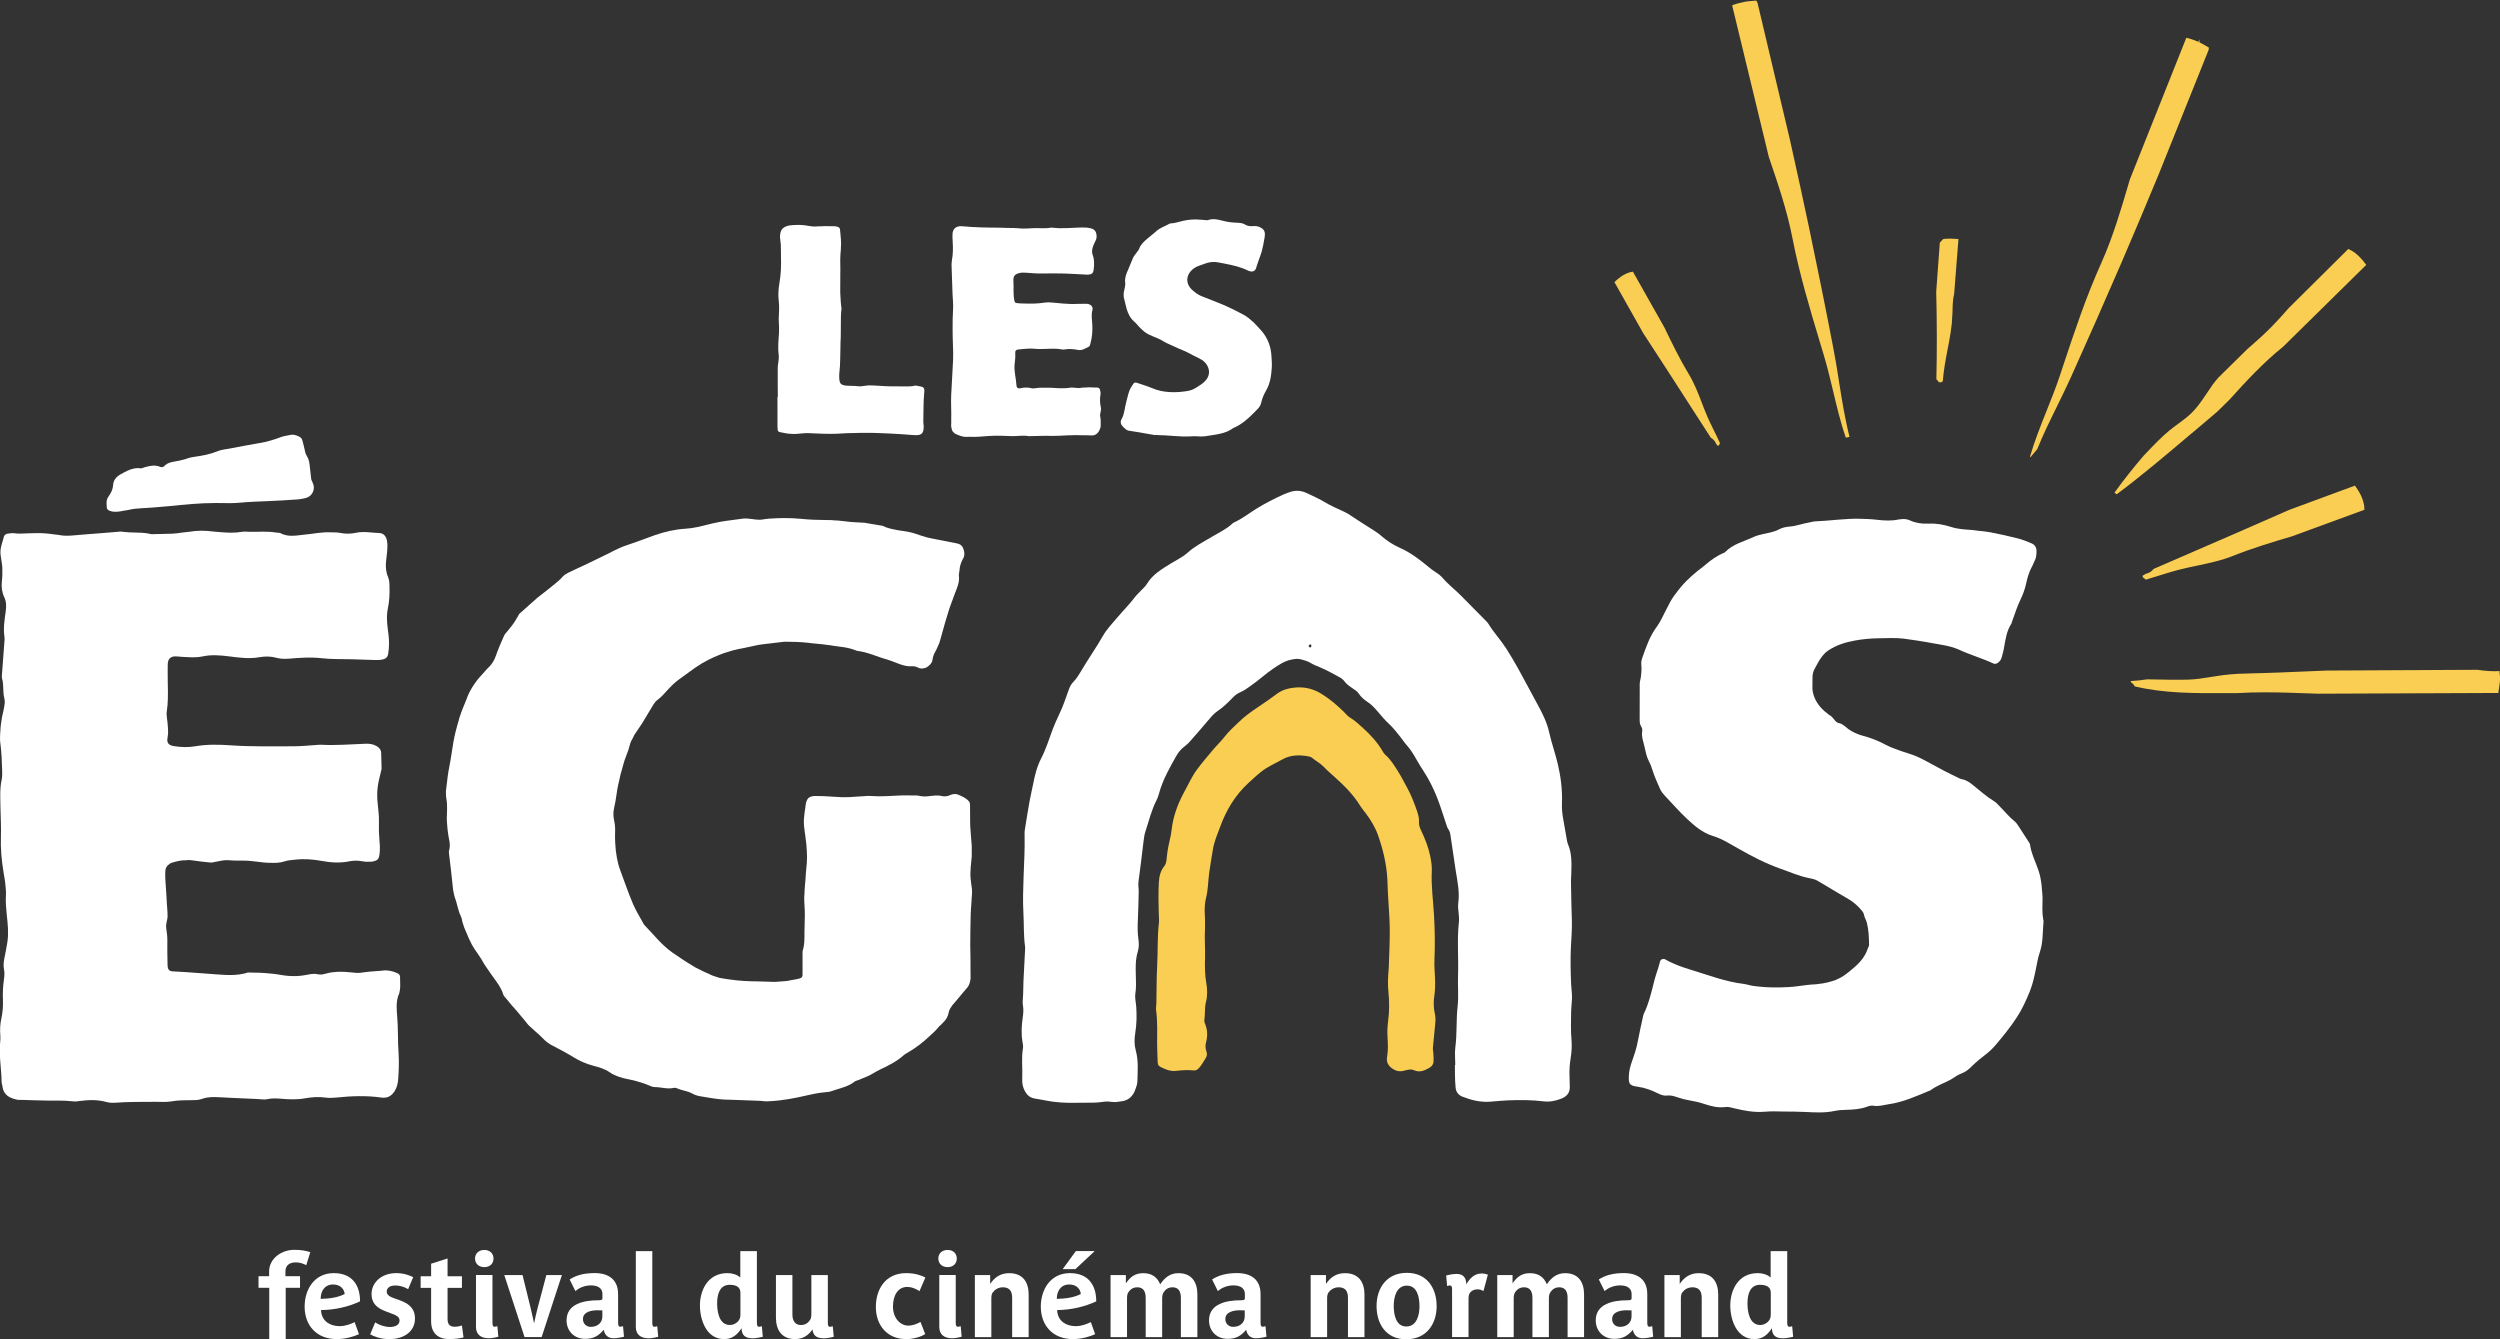
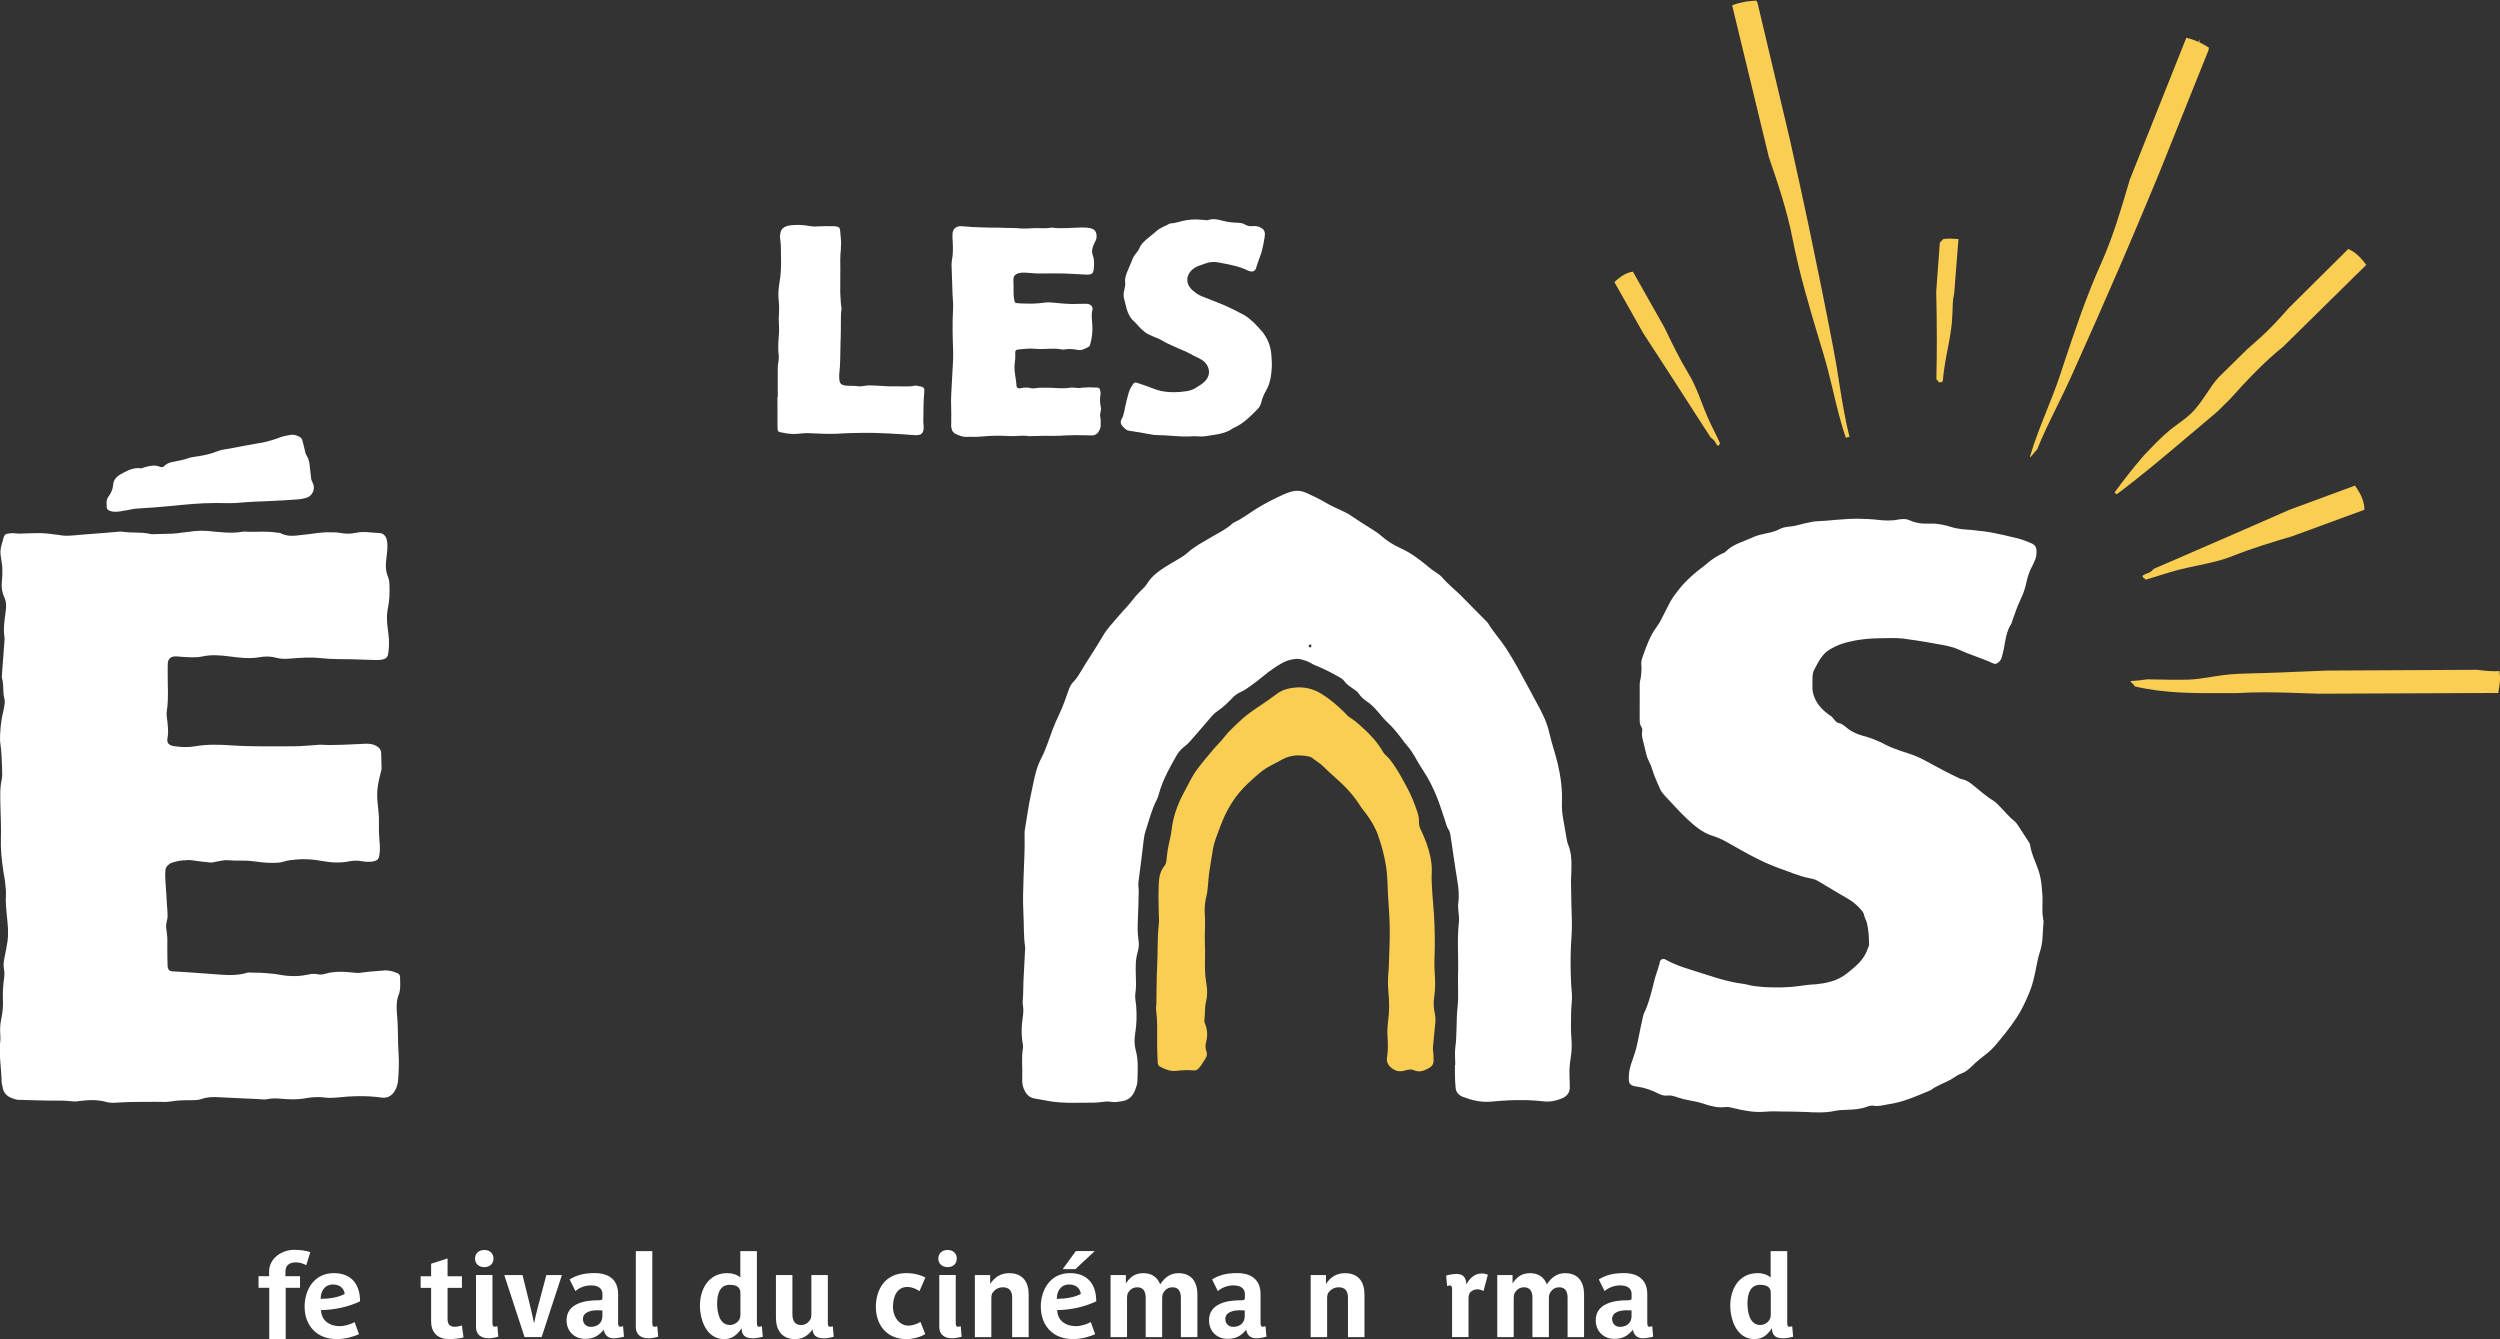
<svg xmlns="http://www.w3.org/2000/svg" width="112" height="60" viewBox="0 0 112 60" fill="none">
  <rect x="0" y="0" width="112" height="60" fill="#333333" stroke="none" />
  <g clip-path="url(#clip0_15_2377)">
    <path d="M98.194 19.409L99.335 18.441L99.89 17.895C100.652 17.051 101.411 16.232 102.283 15.534L106.008 11.867C105.824 11.616 105.659 11.443 105.474 11.306C105.415 11.264 105.351 11.231 105.29 11.199L105.204 11.153L102.53 13.806C102.061 14.346 101.675 14.748 101.281 15.108C101.116 15.257 100.948 15.405 100.78 15.552L100.683 15.637L99.386 16.913C99.305 17.007 99.214 17.112 99.135 17.222C99.074 17.311 99.014 17.399 98.954 17.488L98.913 17.549C98.738 17.81 98.54 18.109 98.31 18.369C98.092 18.612 97.845 18.793 97.584 18.985C97.453 19.081 97.326 19.173 97.201 19.276C96.846 19.567 96.527 19.901 96.221 20.222L96.047 20.402C95.59 20.933 95.144 21.496 94.729 22.069L94.828 22.145C95.978 21.285 97.102 20.331 98.191 19.407L98.194 19.409Z" fill="#F9CE52" />
    <path d="M87.074 10.711C87.074 10.711 87.059 10.711 87.051 10.713L86.904 10.871L86.742 13.071C86.777 14.453 86.779 15.74 86.749 16.992C86.781 17.014 86.809 17.047 86.838 17.088L86.853 17.115C86.84 17.123 86.829 17.125 86.824 17.125C86.846 17.121 86.867 17.121 86.887 17.121C86.915 17.121 86.945 17.123 86.975 17.127C86.995 17.104 87.014 17.09 87.037 17.079C87.074 16.584 87.171 16.076 87.266 15.582L87.313 15.34C87.374 15.012 87.415 14.739 87.442 14.483L87.473 13.961C87.477 13.697 87.483 13.423 87.548 13.146L87.739 10.709C87.503 10.689 87.307 10.681 87.074 10.705V10.711Z" fill="#F9CE52" />
    <path d="M112 30.324C111.996 30.24 111.987 30.149 111.976 30.063C111.698 30.083 111.38 30.063 110.988 30.007L104.223 30.041C103.859 30.053 103.493 30.07 103.126 30.087L102.941 30.094C102.392 30.118 101.845 30.142 101.298 30.157L101.018 30.162C100.534 30.173 100.052 30.186 99.584 30.247C99.412 30.269 99.24 30.297 99.07 30.324C98.747 30.378 98.383 30.437 98.021 30.448C97.476 30.461 96.923 30.448 96.391 30.437L96.202 30.433C95.924 30.476 95.677 30.501 95.448 30.512L95.495 30.595C95.495 30.595 95.513 30.605 95.543 30.623L95.584 30.664L95.636 30.75C96.968 31.069 98.377 31.06 99.735 31.051H100.235C100.642 31.025 101.053 31.016 101.464 31.016C102.151 31.016 102.838 31.042 103.512 31.066L103.839 31.078L111.929 31.045C111.925 30.995 111.94 30.931 111.955 30.848C111.983 30.684 112.009 30.442 112.006 30.321L112 30.324Z" fill="#F9CE52" />
    <path d="M92.147 18.216L92.162 18.186C92.376 17.75 92.599 17.298 92.795 16.859C93.528 15.233 94.283 13.522 95.039 11.773C95.573 10.538 96.094 9.288 96.598 8.078L96.697 7.842L98.947 2.234C98.947 2.234 98.947 2.22 98.951 2.208L98.956 2.131C98.865 2.078 98.764 2.017 98.659 1.96C98.618 1.937 98.579 1.917 98.532 1.895L98.536 1.76L98.487 1.873C98.295 1.792 98.125 1.733 97.948 1.69L95.412 8.054L95.368 8.207C95.02 9.391 94.66 10.615 94.139 11.78C93.457 13.299 92.966 14.774 92.445 16.337L92.272 16.859C92.098 17.377 91.893 17.893 91.693 18.391C91.43 19.049 91.144 19.765 90.939 20.471L90.969 20.476L91.267 20.126C91.523 19.483 91.841 18.839 92.149 18.216H92.147Z" fill="#F9CE52" />
    <path d="M96.036 25.762L95.986 25.793L96.001 25.869C96.051 25.891 96.094 25.928 96.129 25.97C96.365 25.898 96.613 25.823 96.869 25.742L96.917 25.727C97.145 25.657 97.379 25.585 97.61 25.526C97.89 25.454 98.17 25.395 98.443 25.338C98.971 25.227 99.513 25.113 100.039 24.903C100.911 24.554 101.819 24.283 102.696 24.022L105.936 22.834C105.921 22.825 105.921 22.796 105.921 22.766C105.921 22.727 105.921 22.689 105.913 22.652C105.857 22.309 105.713 22.051 105.497 21.748C105.502 21.76 105.491 21.761 105.48 21.763L102.549 22.845L101.419 23.341C100.945 23.55 100.47 23.758 99.996 23.963L96.488 25.485C96.471 25.495 96.467 25.504 96.458 25.515L96.43 25.548C96.353 25.624 96.264 25.672 96.157 25.699L96.113 25.718C96.098 25.725 96.07 25.744 96.042 25.762H96.036Z" fill="#F9CE52" />
    <path d="M77.057 19.858C76.971 19.663 76.874 19.468 76.78 19.28L76.758 19.233C76.67 19.056 76.581 18.874 76.502 18.693C76.405 18.47 76.317 18.245 76.235 18.028C76.073 17.606 75.906 17.174 75.66 16.765C75.249 16.085 74.902 15.369 74.568 14.676L73.154 12.171C73.138 12.175 73.121 12.176 73.104 12.18C73.072 12.186 73.04 12.191 73.011 12.2C72.738 12.287 72.544 12.433 72.325 12.637L73.621 14.934L74.235 15.878C74.458 16.219 74.68 16.56 74.9 16.903L76.271 19.031C76.396 19.224 76.521 19.418 76.646 19.611L76.691 19.639C76.778 19.704 76.834 19.774 76.872 19.862C76.887 19.886 76.896 19.905 76.898 19.906C76.902 19.906 76.915 19.923 76.93 19.94L76.956 19.969L77.012 19.956C77.012 19.927 77.032 19.892 77.057 19.86V19.858Z" fill="#F9CE52" />
    <path d="M82.886 19.573V19.571L82.884 19.573H82.886Z" fill="#F9CE52" />
    <path d="M78.339 0.055C78.295 0.061 78.248 0.066 78.183 0.076L78.166 0.085H78.149C77.94 0.125 77.766 0.173 77.6 0.238L79.243 7.031C79.644 8.206 80.057 9.415 80.302 10.671C80.617 12.286 81.062 13.766 81.532 15.331L81.702 15.895C81.859 16.419 81.99 16.961 82.115 17.484C82.277 18.17 82.454 18.919 82.695 19.612L82.731 19.597C82.766 19.588 82.802 19.582 82.837 19.578L82.858 19.573C82.649 18.749 82.509 17.862 82.385 17.079L82.378 17.029C82.303 16.553 82.225 16.063 82.133 15.597C81.79 13.808 81.42 11.978 81.037 10.156C80.77 8.875 80.479 7.575 80.201 6.318L80.175 6.202L78.735 0.12L78.679 0.026C78.573 0.037 78.453 0.044 78.338 0.057L78.339 0.055Z" fill="#F9CE52" />
-     <path d="M43.536 37.918C43.534 37.872 43.529 37.828 43.525 37.781C43.514 37.634 43.502 37.486 43.489 37.339C43.489 37.321 43.486 37.304 43.486 37.285C43.471 37.105 43.458 36.924 43.461 36.743C43.461 36.714 43.461 36.686 43.461 36.659V36.648C43.461 36.482 43.461 36.314 43.458 36.148C43.458 36.137 43.458 36.126 43.458 36.115C43.458 36.043 43.463 35.969 43.409 35.903C43.349 35.829 43.278 35.776 43.2 35.731C43.125 35.687 43.045 35.652 42.965 35.617C42.961 35.617 42.959 35.613 42.955 35.613C42.95 35.612 42.944 35.608 42.938 35.606C42.8 35.545 42.668 35.571 42.539 35.632C42.5 35.65 42.459 35.66 42.418 35.667C42.349 35.68 42.279 35.684 42.21 35.665C42.139 35.647 42.068 35.641 41.998 35.639C41.968 35.639 41.936 35.637 41.906 35.639C41.854 35.641 41.803 35.647 41.751 35.654C41.736 35.656 41.721 35.656 41.706 35.658C41.701 35.658 41.695 35.658 41.689 35.658C41.521 35.687 41.346 35.694 41.178 35.652C41.174 35.652 41.17 35.652 41.169 35.652C41.081 35.628 40.995 35.639 40.907 35.636C40.883 35.636 40.857 35.636 40.832 35.636C40.761 35.632 40.689 35.634 40.618 35.634C40.584 35.634 40.55 35.634 40.517 35.634C40.491 35.634 40.466 35.634 40.44 35.634C40.349 35.636 40.257 35.641 40.164 35.645C40.08 35.648 39.998 35.652 39.914 35.658C39.906 35.658 39.899 35.658 39.893 35.658C39.725 35.667 39.555 35.674 39.387 35.674C39.365 35.674 39.342 35.672 39.32 35.672C39.225 35.672 39.13 35.669 39.036 35.661C38.997 35.66 38.958 35.661 38.919 35.658C38.87 35.652 38.818 35.658 38.769 35.665C38.708 35.674 38.648 35.671 38.586 35.676C38.493 35.685 38.401 35.687 38.308 35.694C38.22 35.7 38.133 35.709 38.045 35.711C38.041 35.711 38.035 35.711 38.032 35.711C37.929 35.713 37.826 35.717 37.722 35.715C37.677 35.715 37.632 35.709 37.587 35.707C37.442 35.702 37.294 35.694 37.148 35.682C37.076 35.676 37.003 35.678 36.93 35.669C36.874 35.663 36.818 35.669 36.76 35.665C36.725 35.663 36.687 35.663 36.652 35.663C36.641 35.663 36.63 35.663 36.62 35.663C36.573 35.663 36.527 35.656 36.482 35.66C36.301 35.676 36.204 35.731 36.148 35.857C36.129 35.897 36.114 35.945 36.103 36.002C36.086 36.087 36.081 36.174 36.068 36.259C36.064 36.283 36.062 36.308 36.056 36.332C36.041 36.39 36.045 36.447 36.036 36.504C36 36.733 36.006 36.959 36.043 37.188C36.051 37.234 36.051 37.28 36.06 37.326C36.075 37.394 36.079 37.462 36.088 37.531C36.12 37.733 36.138 37.938 36.146 38.143C36.15 38.224 36.155 38.305 36.155 38.386C36.157 38.558 36.142 38.729 36.123 38.902C36.11 39.039 36.096 39.175 36.092 39.312C36.09 39.413 36.075 39.514 36.066 39.616C36.064 39.638 36.062 39.662 36.06 39.684C36.047 39.807 36.047 39.931 36.039 40.054C36.034 40.15 36.023 40.246 36.03 40.344C36.054 40.643 36.064 40.945 36.051 41.245C36.049 41.303 36.051 41.362 36.047 41.419C36.047 41.43 36.047 41.443 36.047 41.454C36.041 41.562 36.039 41.673 36.039 41.782C36.041 42.044 36.047 42.307 35.968 42.564C35.948 42.632 35.954 42.711 35.954 42.785C35.954 42.849 35.954 42.914 35.954 42.978C35.954 43.041 35.954 43.106 35.954 43.168C35.954 43.336 35.954 43.506 35.954 43.673C35.954 43.762 35.914 43.804 35.83 43.832C35.72 43.869 35.606 43.882 35.492 43.902C35.483 43.902 35.474 43.906 35.464 43.907C35.39 43.92 35.317 43.941 35.24 43.95C35.224 43.952 35.207 43.952 35.19 43.954C35.031 43.968 34.873 43.979 34.716 43.989C34.639 43.992 34.561 43.985 34.484 43.981C34.469 43.981 34.454 43.981 34.439 43.981C34.29 43.974 34.139 43.974 33.989 43.968C33.976 43.968 33.963 43.968 33.952 43.968C33.883 43.967 33.812 43.959 33.743 43.963C33.651 43.968 33.562 43.956 33.47 43.952C33.42 43.95 33.368 43.95 33.317 43.946C33.203 43.937 33.089 43.931 32.977 43.917C32.949 43.913 32.921 43.909 32.893 43.906C32.791 43.893 32.69 43.878 32.587 43.867C32.544 43.863 32.503 43.852 32.462 43.847C32.387 43.836 32.313 43.826 32.24 43.81C32.214 43.804 32.189 43.793 32.163 43.786C32.132 43.777 32.1 43.766 32.07 43.755C32.012 43.736 31.954 43.721 31.898 43.697C31.894 43.696 31.889 43.694 31.885 43.69C31.876 43.686 31.866 43.681 31.857 43.677C31.62 43.572 31.381 43.465 31.155 43.342C31.12 43.321 31.086 43.297 31.052 43.279C31.041 43.272 31.03 43.264 31.019 43.259C30.711 43.078 30.418 42.875 30.124 42.674C29.99 42.582 29.867 42.477 29.749 42.368C29.551 42.186 29.372 41.987 29.193 41.788C29.178 41.773 29.165 41.756 29.15 41.741C29.139 41.73 29.129 41.719 29.118 41.708C29.03 41.611 28.942 41.515 28.851 41.421C28.821 41.365 28.789 41.31 28.758 41.255C28.618 41.008 28.474 40.762 28.362 40.504C28.246 40.237 28.143 39.964 28.044 39.69C27.99 39.54 27.936 39.393 27.88 39.243C27.848 39.155 27.817 39.065 27.783 38.976C27.714 38.792 27.669 38.607 27.636 38.423C27.594 38.202 27.57 37.977 27.561 37.748C27.555 37.612 27.548 37.477 27.555 37.341C27.564 37.155 27.559 36.97 27.518 36.786C27.473 36.59 27.466 36.39 27.512 36.196C27.559 36.004 27.589 35.809 27.617 35.615C27.63 35.531 27.643 35.444 27.656 35.359C27.677 35.234 27.708 35.108 27.736 34.983C27.757 34.893 27.772 34.802 27.796 34.714C27.809 34.664 27.824 34.614 27.837 34.563C27.841 34.546 27.846 34.529 27.852 34.513C27.886 34.388 27.921 34.26 27.957 34.135C27.979 34.056 28.011 33.978 28.041 33.901C28.052 33.869 28.061 33.838 28.074 33.807C28.127 33.672 28.177 33.538 28.209 33.399C28.24 33.257 28.304 33.139 28.373 33.021C28.39 32.992 28.393 32.957 28.414 32.929C28.494 32.811 28.575 32.691 28.655 32.572C28.692 32.516 28.733 32.461 28.769 32.404C28.801 32.354 28.83 32.301 28.86 32.251C28.873 32.229 28.887 32.206 28.899 32.186C29.021 31.983 29.139 31.779 29.264 31.578C29.316 31.495 29.379 31.408 29.458 31.353C29.465 31.348 29.469 31.342 29.477 31.336C29.654 31.207 29.788 31.04 29.934 30.881C30.068 30.735 30.21 30.597 30.371 30.474C30.391 30.457 30.414 30.444 30.434 30.427C30.597 30.304 30.765 30.186 30.931 30.068C30.996 30.022 31.06 29.976 31.123 29.928C31.138 29.917 31.153 29.91 31.166 29.9C31.342 29.777 31.523 29.67 31.71 29.574C31.872 29.489 32.038 29.414 32.208 29.347C32.281 29.32 32.352 29.288 32.426 29.262C32.542 29.222 32.66 29.187 32.779 29.154C32.802 29.148 32.824 29.139 32.847 29.133C32.847 29.133 32.847 29.133 32.849 29.133C33.011 29.089 33.177 29.063 33.341 29.028C33.362 29.025 33.383 29.019 33.401 29.015C33.547 28.984 33.693 28.949 33.84 28.921C33.889 28.912 33.937 28.899 33.986 28.89C34.184 28.857 34.383 28.84 34.581 28.816C34.6 28.814 34.62 28.811 34.639 28.809C34.781 28.794 34.923 28.772 35.065 28.757C35.19 28.744 35.315 28.754 35.438 28.754C35.765 28.754 36.088 28.779 36.413 28.822C36.557 28.84 36.702 28.851 36.846 28.864C36.921 28.87 36.994 28.881 37.066 28.892C37.109 28.897 37.154 28.901 37.197 28.908C37.302 28.929 37.406 28.942 37.513 28.956C37.6 28.967 37.69 28.979 37.778 28.991C37.965 29.019 38.146 29.061 38.323 29.131C38.351 29.143 38.379 29.148 38.405 29.161C38.872 29.211 39.292 29.425 39.738 29.544C39.755 29.548 39.772 29.557 39.791 29.563C40.149 29.67 40.478 29.88 40.879 29.849C40.961 29.841 41.056 29.871 41.131 29.91C41.232 29.961 41.325 29.959 41.419 29.93C41.43 29.926 41.443 29.922 41.454 29.919C41.462 29.915 41.469 29.915 41.477 29.911C41.492 29.904 41.506 29.906 41.52 29.897C41.533 29.889 41.54 29.878 41.553 29.869C41.596 29.839 41.637 29.806 41.671 29.769C41.725 29.71 41.768 29.642 41.777 29.552C41.79 29.436 41.829 29.331 41.882 29.229C41.891 29.211 41.9 29.192 41.91 29.176C41.923 29.154 41.932 29.13 41.947 29.108C41.958 29.091 41.962 29.073 41.971 29.056C41.992 29.019 42.009 28.979 42.024 28.938C42.029 28.923 42.037 28.91 42.042 28.894C42.053 28.862 42.072 28.835 42.083 28.803C42.095 28.772 42.1 28.741 42.109 28.711C42.149 28.593 42.177 28.473 42.21 28.354C42.21 28.346 42.214 28.341 42.216 28.333C42.257 28.18 42.307 28.029 42.345 27.876C42.354 27.837 42.369 27.8 42.38 27.762C42.406 27.662 42.438 27.563 42.47 27.465C42.472 27.459 42.474 27.452 42.475 27.447C42.494 27.387 42.509 27.327 42.53 27.268C42.556 27.194 42.582 27.12 42.61 27.047C42.625 27.008 42.638 26.969 42.653 26.932C42.662 26.906 42.672 26.879 42.683 26.853V26.849C42.713 26.772 42.741 26.692 42.769 26.615C42.868 26.352 42.998 26.093 42.959 25.793C42.953 25.756 42.959 25.715 42.967 25.677C42.974 25.631 42.983 25.583 42.987 25.535C42.996 25.411 43.024 25.297 43.071 25.183C43.09 25.138 43.103 25.094 43.133 25.05C43.235 24.902 43.22 24.694 43.127 24.517C43.047 24.366 42.899 24.348 42.746 24.32C42.619 24.298 42.492 24.27 42.363 24.244C42.281 24.228 42.199 24.213 42.119 24.196C42.093 24.191 42.067 24.187 42.04 24.182C41.932 24.16 41.826 24.136 41.717 24.117C41.587 24.095 41.462 24.058 41.337 24.017C41.32 24.012 41.303 24.008 41.286 24.003C41.167 23.962 41.047 23.92 40.926 23.883C40.698 23.815 40.461 23.789 40.227 23.754C40.209 23.75 40.192 23.747 40.173 23.743C40.16 23.741 40.149 23.737 40.136 23.735C40.093 23.728 40.052 23.719 40.011 23.71C39.852 23.677 39.695 23.636 39.548 23.558C39.51 23.555 39.475 23.546 39.438 23.54C39.329 23.523 39.221 23.507 39.115 23.485C39.094 23.481 39.072 23.479 39.049 23.474C39.003 23.465 38.954 23.459 38.907 23.45C38.849 23.441 38.792 23.426 38.734 23.42C38.624 23.411 38.511 23.407 38.401 23.402C38.215 23.394 38.03 23.38 37.845 23.354C37.817 23.35 37.789 23.35 37.761 23.345C37.634 23.323 37.509 23.319 37.382 23.313C37.333 23.311 37.287 23.302 37.238 23.3C37.19 23.3 37.139 23.299 37.091 23.299C37.055 23.299 37.02 23.299 36.984 23.297C36.618 23.293 36.252 23.284 35.886 23.243C35.862 23.241 35.838 23.241 35.813 23.239C35.476 23.208 35.134 23.204 34.796 23.217C34.587 23.227 34.374 23.234 34.161 23.273C33.959 23.31 33.741 23.251 33.53 23.236C33.455 23.23 33.379 23.223 33.306 23.232C33.194 23.247 33.08 23.262 32.968 23.276C32.634 23.319 32.298 23.361 31.969 23.439C31.894 23.455 31.82 23.474 31.745 23.492C31.407 23.577 31.069 23.665 30.716 23.686C30.25 23.713 29.799 23.817 29.359 23.968C28.959 24.106 28.569 24.266 28.168 24.395C28.153 24.399 28.14 24.407 28.125 24.41C27.822 24.506 27.548 24.646 27.271 24.79C27.213 24.82 27.152 24.847 27.094 24.877C26.818 25.015 26.54 25.149 26.259 25.282C26 25.406 25.737 25.52 25.479 25.647C25.38 25.697 25.275 25.758 25.204 25.839C25.098 25.966 24.969 26.066 24.844 26.171C24.599 26.377 24.34 26.569 24.088 26.768C24.073 26.781 24.06 26.794 24.045 26.807C24.011 26.834 23.98 26.866 23.948 26.893C23.944 26.895 23.942 26.899 23.939 26.901C23.851 26.975 23.767 27.052 23.681 27.129C23.617 27.187 23.55 27.242 23.489 27.301C23.461 27.327 23.431 27.351 23.405 27.377C23.363 27.413 23.32 27.45 23.279 27.487C23.244 27.518 23.223 27.568 23.203 27.614C23.199 27.623 23.192 27.631 23.186 27.64C23.162 27.688 23.13 27.732 23.102 27.778C23.098 27.784 23.096 27.789 23.093 27.795C23.078 27.821 23.063 27.847 23.046 27.872C22.973 27.979 22.897 28.081 22.813 28.178C22.783 28.212 22.757 28.248 22.729 28.282C22.725 28.287 22.721 28.293 22.718 28.298C22.663 28.357 22.609 28.42 22.577 28.492C22.449 28.787 22.316 29.082 22.212 29.386C22.137 29.605 22.019 29.788 21.849 29.939C21.778 30.002 21.728 30.077 21.664 30.144C21.375 30.442 21.134 30.774 20.96 31.165C20.934 31.222 20.919 31.281 20.895 31.338C20.776 31.619 20.662 31.901 20.572 32.188C20.563 32.218 20.559 32.249 20.55 32.278C20.453 32.597 20.369 32.922 20.311 33.254C20.247 33.617 20.204 33.982 20.13 34.343C20.066 34.647 20.038 34.955 19.999 35.263C19.991 35.324 19.986 35.385 19.977 35.446C19.971 35.484 19.98 35.523 19.982 35.564C19.982 35.623 19.978 35.684 19.99 35.741C20.025 35.908 20.032 36.076 20.029 36.244C20.029 36.321 20.029 36.401 20.023 36.478C20.008 36.688 20.023 36.898 20.046 37.107C20.057 37.214 20.068 37.319 20.088 37.426C20.088 37.429 20.088 37.435 20.088 37.438C20.105 37.533 20.126 37.625 20.139 37.717C20.156 37.842 20.161 37.968 20.12 38.097C20.105 38.141 20.111 38.194 20.116 38.244C20.171 38.722 20.236 39.197 20.279 39.677C20.279 39.682 20.279 39.688 20.279 39.693C20.292 39.83 20.311 39.964 20.346 40.093C20.355 40.123 20.359 40.156 20.37 40.185C20.483 40.473 20.512 40.786 20.654 41.065C20.684 41.124 20.694 41.192 20.706 41.26C20.71 41.279 20.718 41.297 20.721 41.316C20.731 41.362 20.75 41.406 20.764 41.45C20.776 41.483 20.781 41.518 20.798 41.551C20.798 41.555 20.798 41.557 20.8 41.561C20.807 41.575 20.811 41.59 20.819 41.605C20.854 41.681 20.886 41.76 20.918 41.837C20.947 41.911 20.981 41.983 21.011 42.057C21.013 42.062 21.017 42.069 21.018 42.075C21.026 42.095 21.041 42.114 21.05 42.134C21.106 42.261 21.17 42.385 21.248 42.501C21.287 42.558 21.328 42.615 21.367 42.672C21.405 42.726 21.442 42.781 21.478 42.836C21.526 42.908 21.575 42.982 21.616 43.058C21.709 43.235 21.832 43.389 21.941 43.555C21.967 43.594 21.995 43.633 22.023 43.672C22.224 43.957 22.451 44.228 22.553 44.571C22.57 44.627 22.626 44.671 22.663 44.719C22.822 44.923 22.997 45.117 23.169 45.31C23.199 45.344 23.223 45.379 23.253 45.412C23.294 45.46 23.334 45.51 23.373 45.557C23.448 45.648 23.528 45.733 23.597 45.828C23.668 45.928 23.765 46.013 23.86 46.092C23.898 46.123 23.929 46.158 23.965 46.19C24.088 46.297 24.213 46.402 24.325 46.523C24.443 46.649 24.579 46.756 24.74 46.837C25.063 47.001 25.382 47.172 25.69 47.362C25.97 47.534 26.263 47.661 26.582 47.746C26.836 47.812 27.09 47.884 27.311 48.037C27.449 48.133 27.598 48.197 27.753 48.249C27.869 48.288 27.986 48.321 28.108 48.341C28.315 48.378 28.519 48.432 28.718 48.496C28.84 48.535 28.959 48.574 29.077 48.627C29.157 48.664 29.238 48.699 29.327 48.701C29.613 48.701 29.895 48.804 30.184 48.738C30.231 48.727 30.289 48.736 30.332 48.756C30.546 48.857 30.793 48.87 31.004 48.986C31.112 49.045 31.235 49.09 31.357 49.11C31.713 49.171 32.074 49.237 32.434 49.261C32.52 49.267 32.606 49.265 32.694 49.267C33.03 49.278 33.368 49.289 33.704 49.304C33.881 49.311 34.058 49.311 34.236 49.335C34.31 49.346 34.387 49.339 34.462 49.335C35.041 49.309 35.606 49.2 36.168 49.069C36.426 49.009 36.682 48.957 36.943 48.935C37.055 48.926 37.171 48.915 37.274 48.876C37.326 48.857 37.378 48.841 37.431 48.824C37.722 48.73 38.024 48.662 38.273 48.465C38.319 48.428 38.385 48.408 38.444 48.391C38.487 48.38 38.525 48.358 38.564 48.341C38.663 48.304 38.762 48.264 38.859 48.221C39.055 48.135 39.228 48.011 39.419 47.919C39.804 47.737 40.184 47.552 40.5 47.261C40.545 47.22 40.605 47.193 40.659 47.161C41.027 46.949 41.359 46.693 41.663 46.402C41.671 46.395 41.678 46.387 41.684 46.382C41.785 46.284 41.897 46.197 41.986 46.085C42.04 46.017 42.1 45.95 42.169 45.897C42.197 45.875 42.214 45.847 42.238 45.823C42.369 45.701 42.466 45.559 42.496 45.375C42.507 45.303 42.535 45.239 42.571 45.178C42.597 45.132 42.627 45.086 42.66 45.043C42.705 44.988 42.754 44.932 42.8 44.877C42.821 44.851 42.843 44.826 42.866 44.8C42.901 44.756 42.94 44.713 42.976 44.669C43.082 44.542 43.185 44.413 43.295 44.289C43.301 44.284 43.304 44.278 43.31 44.273C43.4 44.173 43.444 44.064 43.463 43.944C43.469 43.909 43.484 43.876 43.482 43.837C43.478 43.653 43.476 43.471 43.478 43.286C43.478 43.1 43.48 42.912 43.474 42.728V42.718C43.465 42.481 43.465 42.243 43.471 42.005C43.471 41.975 43.471 41.944 43.471 41.915C43.471 41.88 43.471 41.845 43.471 41.81C43.476 41.531 43.48 41.253 43.487 40.974C43.487 40.962 43.489 40.949 43.489 40.936C43.493 40.777 43.506 40.619 43.519 40.46C43.527 40.364 43.525 40.267 43.536 40.171C43.555 40.014 43.553 39.855 43.525 39.697C43.519 39.669 43.521 39.642 43.514 39.616C43.502 39.573 43.504 39.531 43.499 39.489C43.472 39.319 43.469 39.148 43.482 38.976C43.486 38.93 43.486 38.886 43.489 38.84C43.501 38.747 43.506 38.655 43.515 38.563C43.517 38.545 43.519 38.524 43.521 38.506C43.525 38.458 43.532 38.408 43.534 38.36C43.534 38.34 43.534 38.32 43.534 38.3C43.536 38.239 43.534 38.176 43.534 38.115C43.534 38.058 43.534 37.999 43.534 37.942L43.536 37.918Z" fill="white" />
    <path d="M17.861 44.579C17.913 44.437 17.928 44.289 17.93 44.14C17.932 44.017 17.926 43.893 17.923 43.769C17.919 43.687 17.885 43.637 17.807 43.6C17.695 43.548 17.581 43.511 17.463 43.491C17.361 43.473 17.258 43.465 17.151 43.482C17.079 43.493 17.006 43.493 16.931 43.5C16.898 43.504 16.864 43.506 16.83 43.508C16.737 43.513 16.645 43.524 16.552 43.53C16.511 43.532 16.47 43.541 16.429 43.544C16.395 43.546 16.363 43.55 16.332 43.556C16.306 43.559 16.279 43.559 16.253 43.565C16.104 43.598 15.958 43.589 15.807 43.57C15.794 43.57 15.781 43.569 15.768 43.567C15.729 43.563 15.69 43.559 15.65 43.556C15.531 43.543 15.409 43.537 15.29 43.535C15.226 43.535 15.161 43.535 15.098 43.539C14.93 43.548 14.761 43.57 14.595 43.62C14.588 43.622 14.582 43.622 14.575 43.624C14.489 43.651 14.399 43.668 14.308 43.655C14.285 43.651 14.265 43.657 14.242 43.65C14.187 43.629 14.132 43.629 14.076 43.629C13.983 43.629 13.891 43.639 13.798 43.663C13.738 43.677 13.677 43.685 13.617 43.694C13.512 43.712 13.408 43.723 13.301 43.727C13.051 43.738 12.803 43.718 12.556 43.672C12.523 43.666 12.487 43.661 12.454 43.655C12.344 43.631 12.232 43.629 12.121 43.616C11.795 43.58 11.47 43.57 11.143 43.569H11.108C10.618 43.727 10.118 43.683 9.618 43.646C9.595 43.646 9.573 43.642 9.55 43.64C9.147 43.611 8.746 43.58 8.342 43.552C8.329 43.552 8.316 43.552 8.303 43.55C8.103 43.537 7.904 43.53 7.704 43.515C7.605 43.508 7.541 43.45 7.521 43.358C7.511 43.31 7.506 43.261 7.506 43.211C7.5 42.84 7.489 42.468 7.497 42.097C7.5 41.909 7.461 41.729 7.442 41.544C7.437 41.482 7.444 41.419 7.455 41.356C7.48 41.225 7.525 41.094 7.504 40.956V40.953C7.502 40.93 7.504 40.906 7.504 40.882C7.485 40.599 7.461 40.315 7.45 40.031C7.446 39.933 7.437 39.835 7.429 39.738C7.429 39.719 7.427 39.699 7.426 39.68C7.424 39.645 7.422 39.61 7.418 39.575C7.405 39.384 7.396 39.192 7.409 38.998C7.418 38.869 7.485 38.779 7.584 38.716C7.61 38.7 7.627 38.674 7.661 38.663C7.668 38.661 7.676 38.659 7.683 38.657C7.849 38.6 8.019 38.563 8.191 38.543C8.217 38.539 8.243 38.543 8.268 38.543C8.37 38.536 8.473 38.523 8.579 38.539C8.863 38.582 9.149 38.615 9.435 38.642C9.507 38.65 9.582 38.62 9.655 38.609C9.84 38.582 10.028 38.521 10.21 38.537C10.435 38.558 10.661 38.56 10.885 38.556C11.074 38.552 11.262 38.574 11.449 38.596C11.649 38.62 11.847 38.648 12.047 38.654C12.067 38.654 12.088 38.654 12.107 38.654C12.323 38.659 12.538 38.663 12.751 38.589C12.902 38.538 13.07 38.53 13.232 38.512C13.634 38.466 14.031 38.499 14.427 38.572C14.836 38.648 15.249 38.67 15.662 38.585C15.848 38.548 16.035 38.548 16.224 38.585C16.345 38.608 16.466 38.615 16.59 38.606C16.617 38.604 16.645 38.606 16.674 38.6C16.778 38.582 16.84 38.56 16.886 38.53C16.959 38.482 16.985 38.408 17.006 38.237C17.017 38.145 17.023 38.051 17.017 37.959C17.017 37.942 17.021 37.923 17.019 37.907C17.01 37.835 17.008 37.765 17.002 37.693C16.976 37.407 16.968 37.12 16.976 36.832C16.976 36.808 16.976 36.786 16.976 36.762C16.98 36.639 16.972 36.513 16.959 36.392C16.955 36.366 16.953 36.346 16.952 36.32C16.933 36.156 16.918 36.01 16.909 35.883C16.877 35.416 16.92 35.138 17.067 34.566C17.081 34.519 17.097 34.469 17.095 34.421C17.092 34.198 17.079 33.977 17.077 33.754C17.077 33.6 17 33.501 16.873 33.425C16.716 33.333 16.547 33.313 16.367 33.32C15.704 33.342 15.043 33.403 14.379 33.364C14.317 33.361 14.254 33.37 14.19 33.374C13.839 33.396 13.49 33.434 13.139 33.434C12.211 33.433 11.281 33.455 10.353 33.392C9.816 33.355 9.278 33.34 8.742 33.434C8.434 33.488 8.116 33.475 7.805 33.429C7.556 33.392 7.461 33.285 7.506 33.051C7.539 32.88 7.534 32.714 7.519 32.546C7.513 32.481 7.51 32.415 7.502 32.349C7.497 32.291 7.487 32.234 7.48 32.177C7.467 32.074 7.455 31.969 7.472 31.871C7.502 31.692 7.513 31.512 7.519 31.327C7.526 31.08 7.525 30.826 7.515 30.551C7.515 30.507 7.515 30.453 7.515 30.406C7.513 30.208 7.51 29.987 7.515 29.757C7.519 29.512 7.651 29.395 7.894 29.406C7.982 29.41 8.07 29.423 8.157 29.427C8.458 29.441 8.762 29.475 9.059 29.41C9.459 29.323 9.851 29.353 10.252 29.404C10.71 29.463 11.169 29.526 11.638 29.441C11.879 29.399 12.133 29.399 12.383 29.469C12.573 29.523 12.777 29.523 12.978 29.506C13.454 29.465 13.932 29.434 14.407 29.488C14.857 29.539 15.309 29.524 15.759 29.535C16.11 29.545 16.459 29.561 16.81 29.569C16.922 29.57 17.038 29.569 17.146 29.543C17.273 29.515 17.362 29.451 17.389 29.299C17.437 29.006 17.441 28.715 17.404 28.422C17.362 28.094 17.31 27.766 17.349 27.436C17.355 27.382 17.359 27.331 17.372 27.277C17.411 27.106 17.431 26.932 17.443 26.761C17.454 26.578 17.454 26.394 17.448 26.21C17.447 26.097 17.435 25.992 17.396 25.885C17.392 25.872 17.39 25.861 17.385 25.848C17.288 25.629 17.271 25.393 17.295 25.155C17.31 25.019 17.329 24.884 17.34 24.75C17.355 24.565 17.372 24.379 17.331 24.195C17.291 24.018 17.176 23.887 17.004 23.881C16.655 23.872 16.308 23.791 15.955 23.868C15.721 23.918 15.486 23.925 15.245 23.874C15.241 23.874 15.238 23.874 15.234 23.874C15.092 23.844 14.943 23.854 14.797 23.848C14.42 23.831 14.05 23.913 13.677 23.948C13.399 23.973 13.113 24.038 12.835 23.981C12.745 23.962 12.657 23.935 12.571 23.887C12.521 23.859 12.448 23.872 12.386 23.861C11.989 23.791 11.589 23.831 11.19 23.826C11.079 23.826 10.971 23.804 10.855 23.824C10.529 23.881 10.198 23.87 9.87 23.839C9.773 23.83 9.677 23.828 9.58 23.815C9.205 23.765 8.833 23.76 8.46 23.826C8.432 23.831 8.404 23.83 8.378 23.835C8.312 23.846 8.245 23.848 8.178 23.857C8.023 23.878 7.868 23.905 7.717 23.909C7.601 23.913 7.485 23.916 7.37 23.918C7.304 23.918 7.237 23.922 7.172 23.924C7.056 23.925 6.94 23.925 6.822 23.933C6.785 23.935 6.748 23.925 6.71 23.916C6.483 23.865 6.253 23.861 6.021 23.857C5.853 23.855 5.687 23.848 5.521 23.826C5.495 23.822 5.467 23.822 5.441 23.817C5.405 23.811 5.366 23.817 5.329 23.82C4.853 23.859 4.375 23.903 3.899 23.935C3.839 23.938 3.777 23.946 3.717 23.95C3.676 23.951 3.635 23.957 3.592 23.96C3.492 23.97 3.389 23.977 3.288 23.986C3.071 24.005 2.853 24.014 2.633 23.966C2.562 23.951 2.489 23.951 2.416 23.94C2.175 23.903 1.932 23.883 1.69 23.883C1.593 23.883 1.496 23.887 1.398 23.89C1.311 23.894 1.221 23.89 1.133 23.898C0.971 23.909 0.808 23.913 0.646 23.89C0.549 23.878 0.446 23.892 0.347 23.907C0.269 23.918 0.198 23.962 0.177 24.038C0.106 24.311 -0.013 24.574 0.028 24.868C0.045 24.995 0.067 25.12 0.084 25.245C0.091 25.301 0.101 25.356 0.103 25.411C0.112 25.618 0.108 25.83 0.084 26.035C0.054 26.289 0.088 26.534 0.192 26.757C0.289 26.962 0.284 27.159 0.258 27.369C0.207 27.762 0.138 28.153 0.202 28.551C0.213 28.623 0.202 28.698 0.196 28.772C0.161 29.253 0.123 29.733 0.088 30.214C0.084 30.275 0.077 30.341 0.093 30.398C0.127 30.512 0.136 30.629 0.142 30.745C0.151 30.936 0.147 31.128 0.202 31.316C0.202 31.318 0.202 31.322 0.202 31.324C0.233 31.445 0.198 31.587 0.179 31.72C0.159 31.855 0.116 31.984 0.091 32.118C0.088 32.137 0.086 32.155 0.082 32.175C0.041 32.408 0.015 32.644 0.007 32.878C0.004 33.007 -0.006 33.136 0.011 33.263C0.069 33.682 0.086 34.102 0.097 34.522C0.101 34.659 0.103 34.799 0.075 34.93C-0.019 35.359 0.017 35.792 0.022 36.226C0.028 36.646 0.058 37.068 0.041 37.489C0.022 38.012 0.071 38.526 0.153 39.041C0.174 39.172 0.198 39.303 0.218 39.435C0.232 39.516 0.235 39.599 0.245 39.68C0.258 39.809 0.274 39.938 0.265 40.071C0.265 40.086 0.265 40.099 0.265 40.112C0.248 40.399 0.273 40.685 0.302 40.971C0.323 41.177 0.347 41.382 0.357 41.589C0.357 41.592 0.357 41.594 0.357 41.598C0.366 41.806 0.362 42.009 0.33 42.212C0.293 42.455 0.241 42.697 0.194 42.94C0.164 43.098 0.146 43.257 0.179 43.419C0.205 43.554 0.202 43.69 0.183 43.827C0.138 44.145 0.116 44.466 0.131 44.789C0.144 45.073 0.119 45.36 0.06 45.635C0.006 45.882 -0.007 46.124 0.013 46.371C0.021 46.457 0.022 46.544 0.013 46.631C-0.06 47.252 0.065 47.866 0.073 48.483C0.073 48.544 0.105 48.603 0.11 48.664C0.155 49.075 0.454 49.204 0.805 49.274C0.84 49.282 0.879 49.272 0.917 49.274C0.965 49.274 1.014 49.276 1.062 49.278C1.438 49.289 1.815 49.302 2.19 49.307C2.519 49.313 2.849 49.294 3.176 49.333C3.21 49.337 3.243 49.333 3.277 49.341C3.365 49.355 3.45 49.341 3.538 49.328C3.951 49.276 4.36 49.254 4.769 49.37C4.897 49.407 5.043 49.411 5.179 49.401C5.781 49.355 6.384 49.368 6.985 49.361C7.211 49.359 7.442 49.383 7.661 49.344C7.986 49.285 8.309 49.291 8.634 49.287C8.772 49.287 8.91 49.28 9.043 49.232C9.296 49.14 9.558 49.14 9.823 49.156C10.307 49.188 10.792 49.199 11.277 49.224C11.444 49.234 11.608 49.237 11.774 49.254C11.847 49.261 11.925 49.256 11.998 49.239C12.198 49.195 12.398 49.208 12.598 49.224C12.96 49.256 13.32 49.269 13.682 49.202C13.977 49.149 14.276 49.13 14.58 49.171C14.741 49.193 14.907 49.188 15.068 49.171C15.744 49.099 16.416 49.075 17.092 49.171C17.361 49.21 17.553 49.092 17.687 48.87C17.786 48.708 17.827 48.528 17.84 48.34C17.865 47.973 17.881 47.606 17.859 47.237C17.84 46.929 17.826 46.62 17.827 46.31C17.827 46.05 17.812 45.794 17.794 45.535C17.771 45.241 17.741 44.944 17.831 44.649C17.839 44.627 17.84 44.605 17.848 44.581L17.861 44.579ZM0.198 33.241L0.19 33.221H0.211L0.198 33.241Z" fill="white" />
    <path d="M91.534 41.151C91.475 40.862 91.51 40.571 91.506 40.279C91.506 40.252 91.506 40.224 91.506 40.196C91.501 40.078 91.488 39.962 91.478 39.846C91.473 39.789 91.471 39.73 91.465 39.673C91.441 39.457 91.404 39.242 91.335 39.029C91.204 38.631 91.004 38.255 90.944 37.835C90.939 37.8 90.918 37.765 90.898 37.735C90.737 37.485 90.578 37.234 90.414 36.987C90.367 36.915 90.313 36.841 90.246 36.788C90 36.592 89.807 36.345 89.587 36.126C89.507 36.047 89.434 35.956 89.341 35.899C88.997 35.691 88.702 35.422 88.39 35.173C88.246 35.057 88.095 34.942 87.899 34.911C87.85 34.904 87.804 34.88 87.759 34.859C87.32 34.653 86.889 34.428 86.465 34.192C86.15 34.017 85.828 33.849 85.475 33.746C85.358 33.713 85.242 33.67 85.126 33.632C84.899 33.554 84.674 33.469 84.462 33.357C84.141 33.187 83.804 33.051 83.451 32.961C83.328 32.929 83.211 32.885 83.097 32.831C82.998 32.785 82.903 32.732 82.811 32.666C82.673 32.566 82.565 32.43 82.372 32.391C82.257 32.367 82.195 32.264 82.118 32.172C82.081 32.125 82.04 32.081 81.988 32.055C81.965 32.044 81.947 32.028 81.926 32.013C81.655 31.816 81.446 31.587 81.321 31.322C81.23 31.13 81.177 30.922 81.198 30.68C81.198 30.676 81.198 30.674 81.198 30.671C81.204 30.42 81.172 30.193 81.284 29.987C81.394 29.779 81.5 29.567 81.648 29.382C81.717 29.296 81.792 29.22 81.889 29.154C82.258 28.901 82.671 28.774 83.106 28.695C83.451 28.632 83.801 28.601 84.152 28.595C84.527 28.591 84.908 28.567 85.279 28.61C85.347 28.617 85.412 28.63 85.479 28.639C86.006 28.709 86.53 28.802 87.053 28.899C87.298 28.945 87.548 29.006 87.772 29.109C88.271 29.342 88.803 29.489 89.299 29.723C89.38 29.76 89.443 29.738 89.507 29.692C89.591 29.631 89.65 29.555 89.675 29.454C89.705 29.334 89.744 29.216 89.766 29.095C89.841 28.695 89.88 28.285 90.114 27.931C90.132 27.902 90.134 27.859 90.147 27.826C90.263 27.515 90.358 27.192 90.504 26.893C90.625 26.645 90.718 26.394 90.774 26.127C90.799 26.012 90.827 25.902 90.862 25.791C90.905 25.654 90.956 25.522 91.028 25.395C91.077 25.31 91.103 25.21 91.152 25.124C91.226 24.987 91.234 24.841 91.236 24.692C91.236 24.524 91.161 24.403 91.008 24.34C90.812 24.259 90.614 24.176 90.409 24.124C89.996 24.019 89.581 23.925 89.163 23.846C88.984 23.813 88.803 23.796 88.62 23.778C88.526 23.769 88.437 23.75 88.343 23.743C88.034 23.721 87.72 23.708 87.419 23.61C87.094 23.507 86.764 23.442 86.42 23.459C86.263 23.466 86.11 23.459 85.961 23.433C85.83 23.411 85.701 23.378 85.578 23.319C85.434 23.249 85.283 23.241 85.132 23.265C85.109 23.269 85.087 23.265 85.065 23.271C84.742 23.343 84.413 23.324 84.09 23.286C83.84 23.256 83.592 23.249 83.341 23.241C82.664 23.223 81.993 23.332 81.317 23.358C81.231 23.361 81.146 23.391 81.06 23.405C80.763 23.451 80.483 23.566 80.178 23.59C80.018 23.603 79.846 23.636 79.708 23.712C79.482 23.835 79.234 23.87 78.991 23.925C78.843 23.959 78.698 23.994 78.561 24.056C78.125 24.263 77.632 24.37 77.282 24.738C77.275 24.747 77.262 24.753 77.251 24.759C76.924 24.89 76.648 25.09 76.386 25.317C76.336 25.361 76.282 25.396 76.233 25.442C76.215 25.459 76.19 25.468 76.172 25.483C75.901 25.695 75.647 25.92 75.417 26.167C75.344 26.246 75.277 26.331 75.21 26.414C75.07 26.585 74.939 26.764 74.827 26.962C74.823 26.971 74.818 26.978 74.814 26.987C74.753 27.098 74.698 27.214 74.639 27.325C74.504 27.576 74.396 27.846 74.228 28.073C73.907 28.501 73.744 28.989 73.571 29.48C73.533 29.587 73.52 29.694 73.533 29.808C73.544 29.902 73.541 29.994 73.535 30.086C73.528 30.227 73.511 30.369 73.475 30.507C73.46 30.566 73.459 30.628 73.459 30.689C73.459 30.901 73.459 31.113 73.459 31.323V31.333C73.459 31.613 73.459 31.891 73.457 32.172C73.457 32.179 73.457 32.186 73.457 32.195C73.457 32.323 73.455 32.45 73.533 32.564C73.578 32.629 73.58 32.702 73.569 32.778C73.537 32.979 73.602 33.169 73.651 33.359C73.658 33.39 73.666 33.421 73.673 33.453C73.724 33.676 73.765 33.904 73.869 34.1C73.944 34.24 73.995 34.384 74.041 34.529C74.073 34.627 74.103 34.725 74.144 34.819C74.22 34.999 74.295 35.18 74.377 35.357C74.43 35.47 74.506 35.567 74.594 35.658C74.928 36.006 75.242 36.375 75.598 36.703C75.677 36.775 75.755 36.845 75.835 36.915C76.009 37.064 76.19 37.203 76.394 37.309C76.502 37.367 76.616 37.416 76.739 37.453C76.963 37.52 77.18 37.621 77.389 37.739C78.028 38.1 78.659 38.476 79.338 38.753C79.458 38.801 79.573 38.852 79.695 38.893C80.145 39.044 80.578 39.249 81.049 39.339C81.179 39.365 81.316 39.391 81.439 39.466C81.553 39.536 81.668 39.601 81.784 39.671C82.12 39.872 82.454 40.073 82.794 40.268C83.026 40.401 83.22 40.572 83.39 40.772C83.399 40.783 83.407 40.794 83.416 40.805C83.425 40.816 83.435 40.827 83.442 40.84C83.47 40.879 83.495 40.919 83.502 40.96C83.522 41.098 83.603 41.214 83.636 41.341C83.719 41.666 83.728 41.999 83.734 42.333C83.734 42.379 83.7 42.425 83.685 42.471C83.575 42.827 83.347 43.102 83.069 43.34C82.824 43.548 82.581 43.764 82.279 43.882C82.264 43.887 82.253 43.9 82.236 43.906C81.982 43.994 81.721 44.06 81.448 44.083C81.418 44.084 81.388 44.094 81.357 44.096C81.082 44.105 80.809 44.144 80.537 44.182C80.315 44.214 80.052 44.228 79.784 44.236C79.758 44.236 79.734 44.236 79.708 44.236C79.544 44.239 79.383 44.236 79.222 44.23C79.067 44.223 78.922 44.214 78.782 44.197C78.677 44.186 78.569 44.175 78.479 44.158C78.356 44.136 78.237 44.094 78.113 44.079C77.273 43.977 76.489 43.668 75.688 43.426C75.518 43.375 75.346 43.316 75.178 43.251C74.984 43.176 74.794 43.091 74.612 42.986C74.551 42.951 74.491 42.954 74.443 42.982C74.401 43.006 74.368 43.045 74.359 43.107C74.349 43.168 74.329 43.224 74.312 43.281C74.304 43.306 74.299 43.334 74.291 43.36C74.245 43.502 74.194 43.642 74.155 43.784C74.153 43.793 74.15 43.801 74.146 43.81C74.123 43.893 74.103 43.976 74.082 44.059C74.03 44.269 73.978 44.479 73.916 44.685C73.841 44.94 73.755 45.192 73.636 45.432C73.625 45.454 73.619 45.478 73.615 45.504C73.535 45.878 73.447 46.251 73.378 46.627C73.347 46.798 73.305 46.964 73.255 47.13C73.152 47.471 72.994 47.795 72.975 48.162C72.954 48.548 72.983 48.633 73.362 48.684C73.692 48.728 73.989 48.841 74.28 48.985C74.401 49.045 74.534 49.099 74.678 49.081C74.846 49.06 74.997 49.106 75.152 49.16C75.328 49.222 75.513 49.267 75.697 49.298C75.919 49.335 76.138 49.385 76.351 49.457C76.661 49.562 76.974 49.639 77.309 49.595C77.434 49.578 77.555 49.619 77.678 49.648C78.132 49.757 78.588 49.847 79.058 49.805C79.067 49.805 79.079 49.805 79.088 49.805C79.349 49.777 79.611 49.792 79.872 49.796C80.21 49.801 80.55 49.798 80.888 49.816C81.327 49.84 81.762 49.862 82.195 49.77C82.369 49.733 82.542 49.724 82.718 49.72C83.03 49.711 83.341 49.693 83.64 49.582C83.732 49.547 83.842 49.519 83.935 49.536C84.168 49.578 84.383 49.503 84.604 49.471C85.268 49.379 85.871 49.099 86.484 48.846C86.489 48.841 86.499 48.839 86.504 48.833C86.769 48.634 87.089 48.529 87.378 48.374C87.414 48.356 87.445 48.332 87.479 48.312C87.602 48.232 87.722 48.146 87.86 48.098C88.058 48.028 88.207 47.899 88.347 47.759C88.454 47.654 88.564 47.554 88.68 47.46C88.913 47.272 89.163 47.097 89.355 46.872C89.712 46.457 90.059 46.029 90.356 45.574C90.591 45.215 90.773 44.813 90.935 44.414C91.06 44.107 91.133 43.775 91.2 43.448C91.256 43.181 91.297 42.912 91.385 42.654C91.458 42.438 91.49 42.217 91.506 41.996C91.525 41.752 91.529 41.505 91.551 41.262C91.54 41.225 91.536 41.186 91.529 41.148L91.534 41.151Z" fill="white" />
    <path d="M4.78 22.687C4.782 22.703 4.78 22.722 4.782 22.738C4.793 22.821 4.856 22.864 4.929 22.889C5.051 22.932 5.172 22.934 5.293 22.921C5.37 22.913 5.445 22.904 5.519 22.884C5.575 22.869 5.631 22.869 5.687 22.858C5.852 22.823 6.014 22.788 6.184 22.781C6.236 22.779 6.289 22.771 6.341 22.77C6.722 22.747 7.101 22.722 7.48 22.683C7.51 22.679 7.538 22.679 7.568 22.676C8.266 22.604 8.962 22.534 9.666 22.535C9.745 22.535 9.823 22.535 9.901 22.537C10.174 22.541 10.448 22.548 10.717 22.523C11.143 22.482 11.567 22.467 11.993 22.451C12.443 22.434 12.893 22.405 13.341 22.373C13.466 22.364 13.589 22.34 13.71 22.307C13.987 22.233 14.138 21.922 14.022 21.658C13.987 21.579 13.946 21.509 13.936 21.418C13.936 21.407 13.933 21.396 13.933 21.383C13.933 21.381 13.933 21.378 13.933 21.376C13.916 21.214 13.892 21.051 13.877 20.887C13.877 20.887 13.877 20.886 13.877 20.884C13.875 20.865 13.871 20.847 13.871 20.826C13.864 20.738 13.845 20.653 13.815 20.572C13.8 20.532 13.785 20.491 13.759 20.454C13.757 20.45 13.757 20.447 13.753 20.443C13.744 20.432 13.742 20.417 13.735 20.406C13.692 20.336 13.671 20.261 13.656 20.179C13.654 20.163 13.649 20.148 13.647 20.131C13.643 20.106 13.634 20.082 13.628 20.058C13.623 20.036 13.617 20.012 13.611 19.989V19.986C13.611 19.984 13.611 19.982 13.611 19.98C13.611 19.977 13.61 19.971 13.608 19.967C13.585 19.892 13.565 19.816 13.548 19.739C13.527 19.643 13.468 19.59 13.386 19.553C13.27 19.499 13.15 19.455 13.023 19.481C12.844 19.518 12.657 19.543 12.493 19.615C12.489 19.617 12.484 19.617 12.48 19.619C12.403 19.654 12.323 19.672 12.245 19.698C12.013 19.776 11.778 19.829 11.539 19.864C11.513 19.868 11.487 19.875 11.459 19.879C11.449 19.879 11.438 19.883 11.429 19.884C11.274 19.908 11.119 19.938 10.966 19.967C10.953 19.969 10.938 19.973 10.923 19.975C10.917 19.975 10.91 19.977 10.904 19.979C10.624 20.034 10.342 20.089 10.06 20.133C10.049 20.133 10.04 20.137 10.03 20.139C9.933 20.154 9.834 20.179 9.743 20.216C9.416 20.351 9.072 20.415 8.727 20.463C8.615 20.48 8.505 20.497 8.398 20.537C8.283 20.583 8.159 20.605 8.038 20.635C7.801 20.692 7.534 20.684 7.349 20.889C7.306 20.937 7.231 20.939 7.172 20.913C6.935 20.814 6.705 20.869 6.473 20.935C6.414 20.952 6.35 20.991 6.296 20.981C6.201 20.965 6.111 20.97 6.025 20.985C5.807 21.022 5.613 21.134 5.417 21.241C5.226 21.345 5.082 21.494 5.067 21.733C5.056 21.923 4.972 22.093 4.862 22.244C4.759 22.384 4.767 22.535 4.784 22.689L4.78 22.687Z" fill="white" />
    <path d="M46.107 19.542C46.189 19.531 46.271 19.538 46.353 19.534C46.367 19.534 46.381 19.534 46.395 19.534C46.581 19.529 46.768 19.52 46.955 19.525C47.076 19.529 47.199 19.531 47.321 19.525C47.347 19.525 47.371 19.525 47.397 19.525C47.662 19.509 47.929 19.497 48.194 19.494C48.291 19.494 48.387 19.497 48.484 19.499C48.616 19.499 48.749 19.499 48.883 19.507C49.066 19.518 49.18 19.426 49.253 19.276C49.285 19.212 49.311 19.136 49.311 19.068C49.307 18.933 49.322 18.799 49.29 18.664C49.259 18.533 49.348 18.404 49.32 18.264C49.279 18.071 49.264 17.875 49.302 17.676C49.313 17.617 49.298 17.551 49.287 17.49C49.272 17.401 49.229 17.361 49.137 17.363C49.038 17.364 48.938 17.357 48.839 17.352C48.768 17.348 48.699 17.359 48.628 17.361C48.557 17.363 48.486 17.359 48.413 17.377C48.334 17.398 48.245 17.374 48.161 17.372C48.088 17.37 48.011 17.355 47.941 17.368C47.879 17.381 47.815 17.383 47.754 17.389C47.438 17.412 47.125 17.357 46.809 17.37C46.809 17.37 46.807 17.37 46.805 17.37C46.762 17.372 46.721 17.37 46.678 17.37C46.594 17.37 46.512 17.37 46.428 17.387C46.346 17.401 46.262 17.409 46.178 17.387C46.086 17.363 45.995 17.359 45.904 17.366C45.849 17.37 45.795 17.374 45.741 17.389C45.616 17.422 45.543 17.377 45.538 17.265C45.521 16.953 45.425 16.651 45.453 16.336C45.468 16.17 45.498 16.008 45.483 15.838C45.472 15.711 45.517 15.663 45.642 15.654C45.73 15.646 45.816 15.639 45.904 15.63C46.047 15.617 46.191 15.608 46.333 15.624C46.477 15.641 46.619 15.639 46.762 15.633C46.858 15.63 46.955 15.628 47.05 15.624C47.222 15.619 47.393 15.619 47.563 15.654C47.623 15.667 47.69 15.657 47.752 15.648C47.87 15.63 47.987 15.633 48.105 15.648C48.153 15.654 48.204 15.657 48.252 15.67C48.454 15.727 48.62 15.613 48.786 15.528C48.822 15.51 48.835 15.44 48.85 15.392C48.926 15.119 48.951 14.837 48.936 14.557C48.923 14.332 48.88 14.116 48.941 13.888C48.982 13.735 48.855 13.618 48.68 13.609C48.624 13.607 48.57 13.611 48.514 13.611C48.422 13.611 48.329 13.611 48.237 13.615C48.028 13.626 47.819 13.615 47.612 13.598C47.474 13.587 47.336 13.574 47.197 13.559C47.059 13.545 46.928 13.537 46.792 13.559C46.779 13.561 46.766 13.559 46.753 13.563C46.471 13.604 46.187 13.609 45.904 13.598C45.801 13.595 45.696 13.595 45.592 13.583C45.468 13.57 45.459 13.552 45.437 13.428C45.384 13.15 45.42 12.87 45.401 12.59C45.386 12.35 45.48 12.265 45.726 12.221C45.784 12.21 45.844 12.214 45.902 12.216C45.916 12.216 45.931 12.214 45.946 12.216C46.178 12.227 46.41 12.26 46.641 12.251C46.682 12.251 46.723 12.251 46.764 12.251C47.08 12.243 47.395 12.251 47.709 12.254C47.787 12.254 47.866 12.262 47.944 12.265C48.213 12.276 48.482 12.295 48.751 12.306C48.762 12.306 48.768 12.3 48.779 12.298C48.9 12.295 48.971 12.239 48.992 12.114C49.01 11.989 49.02 11.863 49.014 11.738C49.008 11.637 48.995 11.535 48.956 11.436C48.956 11.434 48.956 11.432 48.956 11.43C48.898 11.284 48.926 11.15 48.977 11.015C49.008 10.927 49.053 10.844 49.093 10.759C49.128 10.68 49.134 10.599 49.122 10.514C49.111 10.431 49.085 10.368 49.038 10.32C48.994 10.272 48.928 10.241 48.842 10.223C48.717 10.195 48.592 10.188 48.465 10.191C48.023 10.2 47.582 10.256 47.139 10.199C47.119 10.197 47.097 10.195 47.076 10.199C46.944 10.226 46.811 10.226 46.676 10.225C46.525 10.221 46.376 10.212 46.225 10.225C46.12 10.232 46.014 10.239 45.905 10.239C45.855 10.239 45.803 10.241 45.752 10.237C45.521 10.213 45.287 10.213 45.054 10.21C44.961 10.21 44.869 10.199 44.776 10.199C44.217 10.199 43.659 10.188 43.105 10.136C42.974 10.123 42.879 10.151 42.808 10.2C42.716 10.265 42.668 10.374 42.671 10.529C42.671 10.571 42.668 10.612 42.671 10.654C42.679 10.719 42.677 10.781 42.681 10.844C42.7 11.122 42.696 11.401 42.643 11.677C42.64 11.694 42.642 11.712 42.64 11.729C42.634 11.773 42.627 11.819 42.629 11.863C42.642 12.309 42.658 12.758 42.675 13.204C42.683 13.41 42.711 13.618 42.698 13.825C42.679 14.142 42.675 14.461 42.677 14.778C42.677 15.021 42.684 15.265 42.694 15.508C42.703 15.716 42.707 15.925 42.698 16.131C42.673 16.649 42.642 17.169 42.614 17.687C42.595 18.052 42.627 18.415 42.615 18.78C42.614 18.863 42.621 18.946 42.612 19.029C42.604 19.099 42.627 19.175 42.643 19.245C42.658 19.304 42.694 19.352 42.739 19.389C42.757 19.405 42.772 19.424 42.797 19.433C42.959 19.505 43.121 19.581 43.308 19.571C43.42 19.566 43.53 19.569 43.642 19.571C43.743 19.571 43.842 19.571 43.941 19.558C44.014 19.549 44.087 19.549 44.16 19.542C44.197 19.538 44.232 19.536 44.27 19.534C44.455 19.521 44.641 19.516 44.828 19.521C44.903 19.523 44.979 19.525 45.054 19.529C45.102 19.532 45.151 19.529 45.201 19.534C45.433 19.553 45.67 19.514 45.905 19.521C45.974 19.523 46.042 19.529 46.111 19.542H46.107Z" fill="white" />
    <path d="M51.411 10.681C51.264 10.814 51.109 10.938 51.038 11.135C51.01 11.211 50.947 11.273 50.9 11.343C50.853 11.412 50.795 11.476 50.76 11.552C50.741 11.594 50.722 11.64 50.706 11.683C50.648 11.821 50.592 11.961 50.532 12.099C50.456 12.273 50.383 12.462 50.407 12.641C50.435 12.85 50.33 13.027 50.34 13.222C50.342 13.262 50.34 13.305 50.351 13.345C50.388 13.508 50.428 13.67 50.472 13.829C50.538 14.063 50.646 14.275 50.842 14.433C50.906 14.487 50.952 14.557 51.01 14.619C51.079 14.693 51.152 14.761 51.227 14.826C51.326 14.909 51.432 14.981 51.559 15.025C51.585 15.034 51.609 15.051 51.636 15.062C51.813 15.13 51.988 15.206 52.145 15.303C52.227 15.355 52.315 15.392 52.403 15.432C52.636 15.547 52.877 15.643 53.114 15.746C53.127 15.751 53.141 15.761 53.154 15.766C53.266 15.816 53.37 15.879 53.478 15.934C53.598 15.995 53.723 16.048 53.837 16.118C54.108 16.284 54.289 16.657 54.061 16.981C53.992 17.079 53.91 17.154 53.816 17.219C53.432 17.484 53.342 17.516 52.855 17.56C52.771 17.567 52.687 17.569 52.603 17.571C52.535 17.571 52.47 17.569 52.405 17.565C52.136 17.551 51.874 17.501 51.617 17.388C51.608 17.385 51.596 17.381 51.585 17.377C51.372 17.289 51.15 17.226 50.932 17.149C50.863 17.125 50.808 17.138 50.769 17.2C50.747 17.235 50.726 17.272 50.702 17.305C50.553 17.517 50.526 17.77 50.457 18.008C50.383 18.266 50.383 18.541 50.243 18.784C50.174 18.902 50.215 19.029 50.317 19.125C50.394 19.197 50.469 19.284 50.577 19.295C50.64 19.302 50.704 19.317 50.767 19.326C50.971 19.357 51.174 19.39 51.376 19.429C51.423 19.438 51.469 19.446 51.516 19.453L51.561 19.46C51.615 19.47 51.669 19.481 51.725 19.49C51.727 19.49 51.731 19.49 51.733 19.49C51.74 19.49 51.749 19.488 51.757 19.488C51.766 19.488 51.776 19.488 51.785 19.488C51.85 19.49 51.916 19.495 51.981 19.497C52.117 19.501 52.252 19.503 52.386 19.518H52.388C52.465 19.525 52.541 19.529 52.616 19.534C52.886 19.555 53.155 19.566 53.426 19.545C53.493 19.538 53.562 19.544 53.63 19.547C53.745 19.555 53.859 19.56 53.969 19.544C53.977 19.544 53.984 19.544 53.992 19.544C54.012 19.54 54.033 19.538 54.053 19.534C54.466 19.464 54.896 19.442 55.25 19.177C55.349 19.138 55.441 19.086 55.529 19.033C55.842 18.841 56.096 18.576 56.352 18.312C56.432 18.231 56.483 18.131 56.509 18.013C56.55 17.831 56.626 17.659 56.722 17.495C56.91 17.171 56.955 16.811 56.977 16.448C56.987 16.284 56.97 16.118 56.961 15.952C56.944 15.622 56.852 15.316 56.679 15.043C56.639 14.982 56.6 14.92 56.552 14.863C56.425 14.71 56.281 14.571 56.147 14.426C56.132 14.411 56.111 14.404 56.096 14.389C55.982 14.278 55.857 14.181 55.721 14.105C55.426 13.943 55.123 13.795 54.817 13.661C54.746 13.629 54.673 13.604 54.601 13.574C54.406 13.493 54.212 13.415 54.016 13.342C53.96 13.322 53.908 13.297 53.852 13.277C53.686 13.215 53.547 13.113 53.422 12.999C53.419 12.995 53.413 12.992 53.407 12.986C53.088 12.691 53.131 12.287 53.477 12.029C53.609 11.93 53.76 11.891 53.908 11.838C53.926 11.83 53.945 11.825 53.964 11.817C54.164 11.738 54.375 11.714 54.582 11.756C54.623 11.766 54.664 11.773 54.707 11.78C54.765 11.791 54.821 11.802 54.879 11.813C55.235 11.883 55.588 11.959 55.919 12.127C55.932 12.134 55.945 12.134 55.958 12.14C56.118 12.203 56.247 12.145 56.285 11.972C56.296 11.922 56.316 11.878 56.331 11.83C56.406 11.59 56.513 11.362 56.561 11.118C56.572 11.067 56.584 11.015 56.595 10.964C56.615 10.877 56.628 10.789 56.643 10.7C56.653 10.636 56.667 10.573 56.667 10.506C56.671 10.324 56.578 10.241 56.438 10.176C56.341 10.132 56.236 10.121 56.13 10.13C56.001 10.141 55.881 10.127 55.767 10.055C55.68 9.998 55.573 9.987 55.465 9.981C55.235 9.972 55.006 9.953 54.78 9.889C54.763 9.883 54.746 9.883 54.729 9.878C54.535 9.824 54.334 9.789 54.128 9.856C54.072 9.874 54.001 9.865 53.94 9.854C53.9 9.846 53.859 9.852 53.82 9.846C53.544 9.815 53.269 9.832 52.999 9.894C52.804 9.939 52.616 10.007 52.414 10.012C52.209 10.134 51.97 10.197 51.791 10.366C51.671 10.481 51.533 10.573 51.41 10.683L51.411 10.681Z" fill="white" />
    <path d="M36.301 10.132C36.275 10.125 36.248 10.127 36.222 10.121C36.14 10.103 36.058 10.093 35.976 10.086C35.886 10.079 35.797 10.073 35.705 10.077C35.601 10.081 35.498 10.082 35.395 10.097C35.283 10.112 35.203 10.141 35.138 10.18C35.026 10.243 34.971 10.342 34.955 10.482C34.949 10.525 34.943 10.565 34.943 10.619C34.943 10.63 34.943 10.641 34.945 10.65C34.955 10.681 34.951 10.715 34.956 10.746C34.966 10.8 34.971 10.851 34.975 10.905C34.975 10.916 34.979 10.927 34.979 10.938C34.988 11.122 34.984 11.306 34.988 11.489C34.998 11.882 34.99 12.278 34.921 12.665C34.874 12.934 34.854 13.209 34.887 13.473C34.925 13.755 34.891 14.029 34.887 14.308C34.887 14.356 34.891 14.404 34.893 14.452C34.899 14.601 34.91 14.75 34.9 14.898C34.878 15.239 34.839 15.578 34.889 15.919C34.891 15.932 34.887 15.943 34.889 15.956C34.902 16.133 34.844 16.302 34.843 16.476C34.839 16.913 34.844 17.35 34.846 17.785C34.841 17.785 34.835 17.785 34.83 17.785C34.83 17.801 34.83 17.818 34.83 17.834C34.83 17.958 34.83 18.083 34.831 18.207C34.831 18.312 34.831 18.415 34.831 18.52C34.831 18.636 34.831 18.753 34.831 18.869C34.831 18.924 34.831 18.977 34.831 19.033C34.831 19.046 34.831 19.057 34.831 19.07C34.831 19.131 34.833 19.189 34.839 19.25C34.844 19.308 34.878 19.346 34.936 19.359C35.024 19.379 35.111 19.392 35.199 19.409C35.214 19.411 35.231 19.414 35.246 19.418C35.294 19.425 35.343 19.431 35.392 19.435C35.401 19.435 35.41 19.435 35.419 19.435C35.53 19.444 35.638 19.449 35.748 19.433C35.802 19.424 35.858 19.424 35.912 19.418C35.935 19.416 35.959 19.413 35.981 19.413C36.008 19.413 36.036 19.405 36.064 19.405C36.179 19.401 36.295 19.405 36.409 19.413C36.456 19.416 36.504 19.416 36.551 19.418C36.766 19.431 36.98 19.436 37.195 19.436C37.208 19.436 37.221 19.436 37.234 19.436C37.41 19.435 37.585 19.431 37.761 19.416C37.869 19.407 37.979 19.407 38.088 19.403C38.121 19.403 38.157 19.4 38.19 19.4C38.203 19.4 38.218 19.4 38.231 19.4C38.237 19.4 38.243 19.4 38.25 19.4C38.364 19.398 38.478 19.392 38.592 19.392C38.607 19.392 38.622 19.392 38.638 19.392C38.661 19.392 38.685 19.392 38.708 19.392C38.855 19.392 39.001 19.394 39.148 19.394C39.251 19.394 39.353 19.401 39.458 19.405C39.712 19.414 39.968 19.425 40.222 19.442C40.326 19.449 40.431 19.455 40.537 19.462C40.554 19.462 40.571 19.464 40.588 19.466C40.739 19.477 40.89 19.494 41.041 19.497C41.088 19.497 41.125 19.494 41.163 19.486C41.303 19.459 41.376 19.366 41.381 19.153C41.385 19.049 41.361 18.948 41.364 18.843C41.364 18.808 41.364 18.775 41.366 18.74C41.377 18.38 41.366 18.023 41.4 17.663C41.432 17.32 41.407 17.346 41.06 17.278C41.03 17.272 40.997 17.274 40.967 17.281C40.92 17.294 40.871 17.298 40.823 17.304C40.745 17.311 40.666 17.311 40.59 17.311C40.476 17.311 40.362 17.309 40.248 17.309C40.128 17.309 40.009 17.309 39.891 17.307C39.878 17.307 39.863 17.307 39.85 17.307C39.706 17.305 39.561 17.294 39.417 17.285C39.383 17.283 39.348 17.283 39.314 17.28C39.268 17.276 39.221 17.278 39.176 17.272C39.135 17.268 39.092 17.268 39.051 17.267C38.952 17.261 38.851 17.267 38.752 17.283C38.743 17.283 38.734 17.283 38.724 17.287C38.708 17.291 38.691 17.289 38.676 17.293C38.605 17.309 38.528 17.315 38.457 17.304C38.349 17.287 38.243 17.289 38.134 17.287C38.084 17.287 38.035 17.28 37.985 17.28C37.871 17.28 37.8 17.263 37.742 17.239C37.679 17.211 37.636 17.169 37.617 17.088C37.604 17.038 37.598 16.974 37.597 16.894C37.597 16.852 37.593 16.809 37.598 16.769C37.6 16.752 37.598 16.736 37.602 16.717C37.653 16.308 37.638 15.895 37.653 15.482C37.653 15.443 37.653 15.406 37.654 15.368C37.673 15.047 37.667 14.724 37.671 14.402C37.673 14.214 37.671 14.028 37.699 13.841C37.703 13.812 37.694 13.779 37.69 13.749C37.669 13.604 37.662 13.456 37.654 13.309C37.651 13.246 37.645 13.185 37.643 13.122C37.643 13.065 37.643 13.01 37.643 12.955C37.643 12.835 37.643 12.715 37.645 12.595C37.647 12.51 37.645 12.425 37.645 12.341C37.647 12.166 37.651 11.991 37.645 11.815C37.641 11.694 37.643 11.572 37.649 11.45C37.653 11.364 37.658 11.277 37.671 11.192C37.671 11.181 37.671 11.17 37.671 11.159C37.673 11.146 37.671 11.131 37.671 11.118C37.684 10.98 37.686 10.842 37.671 10.706C37.662 10.613 37.654 10.523 37.647 10.431C37.643 10.385 37.636 10.339 37.634 10.291C37.63 10.221 37.582 10.176 37.518 10.158C37.468 10.143 37.415 10.139 37.363 10.134C37.322 10.13 37.283 10.138 37.242 10.134C37.227 10.134 37.214 10.134 37.199 10.134C37.055 10.129 36.91 10.129 36.766 10.139C36.723 10.143 36.68 10.136 36.639 10.141C36.551 10.152 36.463 10.152 36.376 10.141C36.357 10.139 36.34 10.138 36.321 10.134C36.312 10.132 36.303 10.134 36.293 10.13L36.301 10.132Z" fill="white" />
    <path d="M53.981 41.67C53.96 42.083 53.998 42.496 53.986 42.911C53.975 43.285 53.975 43.666 54.042 44.043C54.093 44.321 54.098 44.609 54.027 44.891C53.958 45.156 53.999 45.433 53.955 45.702C53.943 45.766 53.977 45.842 54.003 45.908C54.098 46.163 54.102 46.419 54.035 46.677C53.996 46.821 53.996 46.959 54.046 47.096C54.091 47.217 54.072 47.324 53.999 47.431C53.906 47.569 53.833 47.717 53.719 47.842C53.65 47.92 53.585 47.964 53.475 47.955C53.211 47.929 52.95 47.944 52.685 47.975C52.429 48.006 52.19 47.903 51.966 47.785C51.888 47.745 51.865 47.66 51.863 47.571C51.858 47.311 51.839 47.05 51.839 46.789C51.839 46.281 51.863 45.772 51.794 45.265C51.779 45.162 51.804 45.053 51.806 44.946C51.817 44.389 51.811 43.831 51.841 43.276C51.876 42.64 51.845 42 51.917 41.366C51.934 41.215 51.917 41.06 51.912 40.907C51.899 40.448 51.891 39.987 51.916 39.53C51.929 39.279 51.987 39.015 52.162 38.801C52.267 38.672 52.259 38.508 52.276 38.361C52.308 38.077 52.36 37.8 52.429 37.522C52.472 37.351 52.485 37.172 52.513 36.997C52.601 36.44 52.808 35.924 53.077 35.435C53.254 35.112 53.402 34.777 53.624 34.477C53.85 34.172 54.098 33.885 54.341 33.593C54.509 33.392 54.703 33.212 54.862 33.005C55.045 32.767 55.267 32.572 55.48 32.364C55.753 32.096 56.062 31.875 56.378 31.665C56.666 31.473 56.946 31.276 57.222 31.072C57.485 30.878 57.784 30.821 58.098 30.795C58.109 30.795 58.122 30.799 58.133 30.797C58.527 30.78 58.88 30.883 59.22 31.095C59.59 31.326 59.913 31.604 60.219 31.905C60.305 31.988 60.379 32.089 60.48 32.148C60.699 32.277 60.878 32.449 61.063 32.616C61.41 32.93 61.722 33.271 61.955 33.678C61.985 33.73 62.021 33.78 62.065 33.818C62.295 34.016 62.448 34.272 62.607 34.519C62.767 34.768 62.898 35.035 63.042 35.293C63.221 35.616 63.35 35.959 63.473 36.305C63.533 36.477 63.581 36.645 63.57 36.823C63.561 36.96 63.604 37.078 63.662 37.198C63.841 37.572 63.992 37.953 64.076 38.364C64.121 38.588 64.155 38.809 64.144 39.034C64.114 39.675 64.201 40.311 64.241 40.949C64.282 41.637 64.293 42.321 64.263 43.008C64.252 43.279 64.278 43.552 64.289 43.825C64.3 44.098 64.297 44.369 64.254 44.64C64.213 44.9 64.226 45.162 64.282 45.418C64.313 45.56 64.315 45.7 64.3 45.842C64.265 46.207 64.226 46.572 64.194 46.937C64.186 47.018 64.211 47.101 64.214 47.184C64.22 47.302 64.229 47.42 64.224 47.538C64.216 47.689 64.144 47.783 63.996 47.862C63.783 47.979 63.583 48.05 63.35 47.947C63.18 47.872 63.016 47.945 62.857 47.979C62.687 48.016 62.545 47.979 62.413 47.896C62.22 47.774 62.097 47.608 62.14 47.363C62.196 47.046 62.177 46.727 62.159 46.408C62.146 46.183 62.159 45.96 62.189 45.735C62.246 45.298 62.245 44.858 62.2 44.422C62.166 44.1 62.183 43.785 62.207 43.466C62.207 43.442 62.213 43.418 62.215 43.395C62.231 42.806 62.267 42.214 62.261 41.624C62.256 41.091 62.207 40.56 62.179 40.027C62.168 39.815 62.164 39.602 62.153 39.389C62.118 38.711 61.959 38.055 61.735 37.417C61.614 37.072 61.421 36.753 61.201 36.455C61.109 36.329 61.005 36.213 60.925 36.082C60.633 35.612 60.251 35.223 59.842 34.856C59.655 34.688 59.466 34.524 59.293 34.344C59.141 34.187 58.947 34.091 58.783 33.953C58.736 33.914 58.682 33.898 58.62 33.886C58.214 33.811 57.816 33.815 57.444 34.025C57.132 34.202 56.802 34.338 56.516 34.563C56.309 34.725 56.118 34.904 55.926 35.081C55.336 35.625 54.937 36.289 54.664 37.037C54.543 37.371 54.395 37.697 54.339 38.049C54.283 38.411 54.214 38.77 54.167 39.135C54.121 39.498 54.123 39.867 54.031 40.225C53.968 40.477 53.96 40.739 53.977 41.001C53.992 41.226 53.983 41.451 53.983 41.675L53.981 41.67Z" fill="#F9CE52" />
    <path d="M65.197 47.708C65.197 47.447 65.165 47.182 65.198 46.926C65.281 46.314 65.232 45.698 65.301 45.084C65.352 44.627 65.303 44.16 65.32 43.7C65.348 42.909 65.271 42.116 65.357 41.325C65.372 41.185 65.365 41.041 65.346 40.901C65.325 40.746 65.312 40.593 65.333 40.44C65.398 39.939 65.286 39.454 65.21 38.964C65.131 38.46 65.06 37.955 64.986 37.452C64.971 37.347 64.956 37.247 64.888 37.153C64.829 37.068 64.803 36.96 64.769 36.858C64.642 36.488 64.532 36.112 64.388 35.748C64.222 35.33 64.024 34.924 63.776 34.546C63.666 34.379 63.559 34.207 63.46 34.03C63.333 33.803 63.197 33.58 63.021 33.383C62.911 33.26 62.822 33.118 62.717 32.989C62.56 32.795 62.411 32.598 62.222 32.426C62.037 32.259 61.882 32.061 61.718 31.873C61.586 31.72 61.451 31.573 61.279 31.457C61.123 31.35 60.975 31.235 60.869 31.068C60.803 30.963 60.674 30.896 60.568 30.819C60.452 30.736 60.333 30.66 60.245 30.54C60.191 30.465 60.114 30.397 60.032 30.352C59.75 30.198 59.468 30.039 59.173 29.912C59.02 29.845 58.863 29.79 58.719 29.702C58.585 29.62 58.436 29.578 58.285 29.538C58.139 29.499 58.004 29.521 57.862 29.549C57.547 29.608 57.3 29.783 57.041 29.954C56.703 30.179 56.412 30.459 56.079 30.69C55.913 30.806 55.753 30.933 55.564 31.012C55.43 31.07 55.319 31.156 55.219 31.261C55.013 31.475 54.802 31.685 54.55 31.853C54.412 31.945 54.298 32.069 54.19 32.198C53.9 32.544 53.602 32.883 53.305 33.221C53.234 33.3 53.156 33.376 53.07 33.438C52.911 33.555 52.793 33.7 52.698 33.866C52.558 34.113 52.418 34.362 52.291 34.617C52.136 34.924 52.005 35.241 51.916 35.575C51.891 35.666 51.86 35.758 51.817 35.842C51.583 36.287 51.475 36.775 51.316 37.245C51.268 37.389 51.249 37.546 51.23 37.697C51.154 38.296 51.09 38.897 51.005 39.495C50.982 39.651 51.018 39.8 51.014 39.953C51.001 40.368 50.999 40.781 50.977 41.196C50.962 41.493 50.958 41.784 51.001 42.081C51.027 42.262 51.029 42.45 50.971 42.641C50.866 42.983 50.874 43.344 50.885 43.7C50.894 43.971 50.906 44.24 50.864 44.514C50.835 44.708 50.891 44.914 50.904 45.114C50.93 45.505 50.922 45.893 50.859 46.279C50.816 46.541 50.812 46.806 50.881 47.055C51.012 47.525 50.965 47.997 50.954 48.469C50.95 48.583 50.9 48.699 50.863 48.81C50.756 49.116 50.551 49.309 50.213 49.343C50.164 49.348 50.118 49.352 50.071 49.361C49.89 49.4 49.711 49.334 49.535 49.35C49.358 49.367 49.18 49.398 49.001 49.398C48.62 49.398 48.237 49.411 47.856 49.405C47.629 49.402 47.401 49.385 47.175 49.356C46.902 49.319 46.634 49.256 46.361 49.215C46.087 49.175 45.954 48.989 45.861 48.764C45.801 48.62 45.791 48.462 45.797 48.309C45.816 47.859 45.752 47.409 45.829 46.959C45.844 46.869 45.823 46.771 45.808 46.677C45.743 46.299 45.769 45.923 45.823 45.549C45.847 45.381 45.857 45.219 45.829 45.055C45.808 44.937 45.818 44.821 45.827 44.703C45.846 44.456 45.84 44.207 45.851 43.958C45.872 43.497 45.898 43.034 45.922 42.573C45.926 42.514 45.931 42.453 45.922 42.396C45.851 41.902 45.877 41.403 45.849 40.907C45.818 40.361 45.838 39.817 45.857 39.273C45.879 38.657 45.915 38.044 45.902 37.426C45.902 37.354 45.896 37.282 45.907 37.212C45.974 36.792 46.04 36.37 46.114 35.951C46.161 35.684 46.227 35.418 46.279 35.151C46.357 34.744 46.456 34.34 46.648 33.969C46.863 33.556 46.996 33.112 47.158 32.679C47.246 32.445 47.349 32.22 47.455 31.995C47.625 31.641 47.75 31.272 47.879 30.902C47.928 30.762 47.995 30.64 48.094 30.539C48.221 30.41 48.318 30.26 48.407 30.107C48.73 29.554 49.102 29.03 49.419 28.474C49.582 28.188 49.821 27.945 50.035 27.688C50.295 27.379 50.584 27.095 50.829 26.77C50.915 26.656 51.023 26.56 51.12 26.455C51.208 26.359 51.315 26.271 51.38 26.162C51.634 25.734 52.052 25.493 52.455 25.244C52.707 25.087 52.982 24.962 53.204 24.761C53.525 24.47 53.913 24.276 54.281 24.055C54.599 23.865 54.939 23.712 55.211 23.456C55.237 23.432 55.269 23.411 55.301 23.397C55.65 23.238 55.951 23 56.272 22.799C56.658 22.558 57.062 22.355 57.472 22.165C57.569 22.121 57.672 22.086 57.773 22.049C58.047 21.95 58.314 21.975 58.574 22.104C58.831 22.232 59.093 22.34 59.341 22.491C59.625 22.665 59.937 22.794 60.239 22.936C60.359 22.991 60.467 23.061 60.575 23.137C60.839 23.321 61.115 23.485 61.386 23.66C61.544 23.764 61.714 23.859 61.854 23.985C62.116 24.217 62.403 24.405 62.721 24.547C63.186 24.753 63.585 25.054 63.972 25.377C64.091 25.476 64.211 25.572 64.345 25.653C64.455 25.72 64.56 25.808 64.644 25.906C64.892 26.195 65.2 26.426 65.466 26.698C65.824 27.065 66.186 27.427 66.546 27.792C66.588 27.834 66.636 27.875 66.666 27.924C66.905 28.323 67.228 28.664 67.478 29.053C67.657 29.333 67.827 29.619 67.99 29.91C68.289 30.45 68.576 30.996 68.871 31.538C69.093 31.943 69.302 32.351 69.403 32.81C69.508 33.282 69.674 33.743 69.786 34.213C69.922 34.79 69.999 35.378 69.975 35.973C69.963 36.233 69.993 36.493 70.042 36.751C70.088 37.008 70.13 37.264 70.176 37.518C70.195 37.623 70.208 37.732 70.249 37.83C70.432 38.261 70.404 38.711 70.393 39.161C70.389 39.279 70.378 39.397 70.38 39.515C70.391 40.084 70.397 40.652 70.419 41.22C70.434 41.624 70.395 42.026 70.376 42.428C70.352 42.984 70.361 43.541 70.387 44.098C70.398 44.31 70.432 44.522 70.425 44.734C70.415 44.957 70.387 45.178 70.385 45.401C70.382 45.792 70.367 46.187 70.402 46.574C70.428 46.861 70.408 47.14 70.363 47.418C70.322 47.678 70.303 47.934 70.314 48.196C70.322 48.351 70.318 48.504 70.326 48.659C70.342 48.932 70.216 49.11 69.965 49.212C69.706 49.317 69.433 49.374 69.157 49.341C68.63 49.276 68.104 49.275 67.575 49.295C67.312 49.306 67.051 49.332 66.787 49.354C66.347 49.392 65.93 49.291 65.525 49.134C65.342 49.062 65.232 48.924 65.212 48.734C65.189 48.535 65.187 48.332 65.182 48.132C65.178 47.989 65.18 47.848 65.18 47.706C65.189 47.706 65.198 47.706 65.208 47.706L65.197 47.708ZM58.688 29.005C58.736 29.01 58.744 28.973 58.748 28.94C58.751 28.907 58.744 28.863 58.703 28.868C58.675 28.872 58.639 28.905 58.63 28.933C58.619 28.966 58.65 28.994 58.688 29.005Z" fill="white" />
    <path d="M13.722 56.68C13.568 56.597 13.406 56.554 13.247 56.554C12.947 56.554 12.788 56.711 12.788 56.955V57.174H13.441V57.694H12.799V59.998H12.062V57.694H11.582V57.174H12.056V56.966C12.056 56.383 12.609 55.992 13.184 55.992C13.501 55.992 13.701 56.035 13.901 56.095L13.722 56.678V56.68Z" fill="white" />
    <path d="M14.381 58.689C14.381 58.715 14.386 58.726 14.386 58.752C14.429 59.183 14.777 59.412 15.219 59.412C15.471 59.412 15.74 59.309 15.887 59.23L16.082 59.772C15.865 59.871 15.492 59.991 15.081 59.991C14.201 59.991 13.647 59.397 13.647 58.534C13.647 57.801 14.058 57.036 14.954 57.036C15.787 57.036 16.134 57.592 16.13 58.3C15.641 58.534 15.012 58.686 14.381 58.691V58.689ZM14.93 57.544C14.534 57.544 14.366 57.852 14.366 58.19C14.767 58.179 15.124 58.133 15.441 57.972C15.424 57.758 15.256 57.546 14.93 57.546V57.544Z" fill="white" />
-     <path d="M17.411 59.991C17.058 59.991 16.741 59.871 16.584 59.777L16.81 59.24C16.989 59.366 17.247 59.449 17.469 59.449C17.663 59.449 17.9 59.381 17.9 59.163C17.9 58.981 17.747 58.923 17.484 58.826L17.252 58.737C16.888 58.597 16.645 58.383 16.645 57.978C16.645 57.452 17.094 57.036 17.753 57.036C18.106 57.036 18.365 57.144 18.511 57.218L18.285 57.755C18.122 57.65 17.895 57.589 17.715 57.589C17.415 57.589 17.325 57.74 17.325 57.865C17.325 58.011 17.461 58.094 17.657 58.162L17.906 58.251C18.307 58.396 18.591 58.61 18.591 59.073C18.591 59.615 18.148 59.995 17.411 59.995V59.991Z" fill="white" />
    <path d="M20.126 59.991C19.625 59.991 19.314 59.725 19.314 59.189V57.696H18.845V57.176H19.314V56.614L20.051 56.379V57.176H20.695V57.696H20.051V59.1C20.051 59.377 20.204 59.438 20.372 59.438C20.525 59.438 20.63 59.401 20.693 59.381L20.766 59.917C20.63 59.954 20.372 59.991 20.124 59.991H20.126Z" fill="white" />
    <path d="M21.698 56.768C21.446 56.768 21.282 56.606 21.282 56.383C21.282 56.16 21.446 55.998 21.698 55.998C21.95 55.998 22.109 56.16 22.109 56.383C22.109 56.606 21.952 56.768 21.698 56.768ZM21.883 59.952C21.541 59.952 21.324 59.781 21.324 59.447V57.12H22.062V59.255C22.062 59.353 22.073 59.438 22.161 59.438C22.193 59.438 22.25 59.423 22.282 59.412L22.325 59.886C22.23 59.911 22.056 59.954 21.883 59.954V59.952Z" fill="white" />
    <path d="M24.263 59.902H23.5L22.592 57.124H23.41L23.774 58.603C23.832 58.837 23.895 59.154 23.922 59.263H23.933C23.953 59.143 24.028 58.815 24.086 58.597L24.476 57.124H25.173L24.265 59.902H24.263Z" fill="white" />
    <path d="M27.484 59.954C27.221 59.954 27.088 59.794 27.047 59.574C26.816 59.845 26.599 59.98 26.215 59.98C25.72 59.98 25.382 59.626 25.382 59.152C25.382 58.398 26.183 58.252 26.805 58.252C26.92 58.252 26.989 58.247 26.989 58.153V57.97C26.989 57.773 26.862 57.585 26.472 57.585C26.145 57.585 25.897 57.736 25.777 57.839L25.52 57.319C25.832 57.122 26.173 57.034 26.659 57.034C27.055 57.034 27.691 57.174 27.691 57.976V59.255C27.691 59.353 27.703 59.438 27.79 59.438C27.822 59.438 27.88 59.423 27.912 59.412L27.955 59.886C27.845 59.911 27.66 59.954 27.486 59.954H27.484ZM26.984 58.706C26.903 58.7 26.825 58.7 26.763 58.7C26.506 58.7 26.116 58.763 26.116 59.095C26.116 59.298 26.263 59.443 26.468 59.443C26.633 59.443 26.769 59.392 26.864 59.292C26.948 59.203 26.986 59.1 26.986 58.964V58.704L26.984 58.706Z" fill="white" />
    <path d="M29.043 59.954C28.705 59.954 28.485 59.783 28.485 59.449V56.051H29.223V59.257C29.223 59.355 29.234 59.44 29.323 59.44C29.355 59.44 29.413 59.425 29.445 59.414L29.488 59.888C29.392 59.913 29.219 59.956 29.045 59.956L29.043 59.954Z" fill="white" />
    <path d="M33.704 59.954C33.377 59.954 33.224 59.808 33.224 59.502C33.029 59.788 32.824 59.991 32.438 59.991C31.648 59.991 31.357 59.132 31.357 58.481C31.357 57.83 31.689 57.036 32.591 57.036C32.807 57.036 33.028 57.104 33.166 57.233V56.051H33.909V59.257C33.909 59.355 33.92 59.44 34.01 59.44C34.041 59.44 34.099 59.425 34.131 59.414L34.174 59.888C34.064 59.913 33.879 59.956 33.705 59.956L33.704 59.954ZM33.171 57.919C33.171 57.711 33.05 57.559 32.692 57.559C32.238 57.559 32.128 57.991 32.128 58.387C32.128 58.761 32.212 59.36 32.703 59.36C32.85 59.36 32.966 59.287 33.041 59.22C33.157 59.106 33.171 59.007 33.171 58.861V57.919Z" fill="white" />
    <path d="M36.881 59.954C36.549 59.954 36.422 59.797 36.402 59.559C36.211 59.825 35.974 59.991 35.621 59.991C35.016 59.991 34.762 59.574 34.762 59.034V57.124H35.5V58.883C35.5 59.163 35.61 59.362 35.89 59.362C36.028 59.362 36.142 59.305 36.211 59.231C36.338 59.097 36.349 59.023 36.349 58.837V57.124H37.087V59.259C37.087 59.357 37.098 59.441 37.188 59.441C37.219 59.441 37.277 59.427 37.309 59.416L37.352 59.889C37.242 59.915 37.057 59.958 36.883 59.958L36.881 59.954Z" fill="white" />
    <path d="M40.597 59.991C39.733 59.991 39.238 59.36 39.238 58.549C39.238 57.79 39.643 57.036 40.597 57.036C40.978 57.036 41.271 57.133 41.456 57.233L41.193 57.843C41.097 57.78 40.886 57.655 40.644 57.655C40.218 57.655 40.005 58.046 40.005 58.534C40.005 59.071 40.354 59.388 40.685 59.388C40.896 59.388 41.112 59.3 41.237 59.222L41.449 59.764C41.301 59.873 40.937 59.993 40.595 59.993L40.597 59.991Z" fill="white" />
    <path d="M42.453 56.768C42.201 56.768 42.037 56.606 42.037 56.383C42.037 56.16 42.199 55.998 42.453 55.998C42.707 55.998 42.864 56.16 42.864 56.383C42.864 56.606 42.705 56.768 42.453 56.768ZM42.638 59.952C42.296 59.952 42.08 59.781 42.08 59.447V57.12H42.817V59.255C42.817 59.353 42.828 59.438 42.918 59.438C42.95 59.438 43.008 59.423 43.039 59.412L43.082 59.886C42.987 59.911 42.813 59.954 42.64 59.954L42.638 59.952Z" fill="white" />
    <path d="M45.345 59.903V58.144C45.345 57.864 45.244 57.67 44.923 57.67C44.776 57.67 44.643 57.733 44.565 57.804C44.423 57.939 44.412 58.007 44.412 58.195V59.903H43.674V57.124H44.359V57.521C44.559 57.224 44.822 57.038 45.209 57.038C45.836 57.038 46.084 57.454 46.084 57.994V59.904H45.347L45.345 59.903Z" fill="white" />
    <path d="M47.36 58.689C47.36 58.715 47.365 58.726 47.365 58.752C47.408 59.183 47.756 59.412 48.198 59.412C48.45 59.412 48.719 59.309 48.868 59.229L49.063 59.771C48.846 59.871 48.473 59.991 48.062 59.991C47.182 59.991 46.628 59.397 46.628 58.534C46.628 57.801 47.039 57.036 47.935 57.036C48.768 57.036 49.115 57.592 49.111 58.3C48.62 58.534 47.993 58.686 47.362 58.691L47.36 58.689ZM47.909 57.544C47.513 57.544 47.345 57.852 47.345 58.19C47.746 58.179 48.103 58.133 48.42 57.972C48.404 57.758 48.236 57.546 47.909 57.546V57.544ZM48.178 56.857H47.608L48.198 56.049H49.042L48.178 56.857Z" fill="white" />
    <path d="M52.903 59.903V58.144C52.903 57.864 52.802 57.67 52.524 57.67C52.386 57.67 52.276 57.727 52.207 57.799C52.08 57.935 52.065 58.018 52.065 58.195V59.903H51.327V58.144C51.327 57.864 51.227 57.67 50.948 57.67C50.812 57.67 50.696 57.727 50.627 57.799C50.5 57.935 50.491 58.007 50.491 58.195V59.903H49.753V57.124H50.439V57.495C50.629 57.215 50.844 57.038 51.219 57.038C51.594 57.038 51.841 57.209 51.977 57.537C52.171 57.246 52.414 57.038 52.795 57.038C53.4 57.038 53.643 57.454 53.643 57.994V59.904H52.905L52.903 59.903Z" fill="white" />
    <path d="M56.266 59.954C56.003 59.954 55.87 59.794 55.829 59.574C55.597 59.845 55.381 59.98 54.996 59.98C54.502 59.98 54.164 59.626 54.164 59.152C54.164 58.398 54.965 58.252 55.586 58.252C55.702 58.252 55.771 58.247 55.771 58.153V57.97C55.771 57.773 55.644 57.585 55.254 57.585C54.927 57.585 54.679 57.736 54.559 57.839L54.302 57.319C54.614 57.122 54.955 57.034 55.441 57.034C55.837 57.034 56.473 57.174 56.473 57.976V59.255C56.473 59.353 56.484 59.438 56.574 59.438C56.606 59.438 56.664 59.423 56.695 59.412L56.738 59.886C56.628 59.911 56.443 59.954 56.27 59.954H56.266ZM55.766 58.706C55.685 58.7 55.607 58.7 55.543 58.7C55.286 58.7 54.895 58.763 54.895 59.095C54.895 59.298 55.043 59.443 55.248 59.443C55.411 59.443 55.549 59.392 55.642 59.292C55.726 59.203 55.764 59.1 55.764 58.964V58.704L55.766 58.706Z" fill="white" />
    <path d="M60.389 59.903V58.144C60.389 57.864 60.288 57.67 59.967 57.67C59.819 57.67 59.687 57.733 59.608 57.804C59.466 57.939 59.455 58.007 59.455 58.195V59.903H58.718V57.124H59.403V57.521C59.602 57.224 59.866 57.038 60.252 57.038C60.88 57.038 61.128 57.454 61.128 57.994V59.904H60.391L60.389 59.903Z" fill="white" />
-     <path d="M63.003 60C62.08 60 61.67 59.298 61.67 58.507C61.67 57.716 62.118 57.023 63.029 57.023C63.94 57.023 64.362 57.725 64.362 58.516C64.362 59.307 63.914 59.998 63.003 59.998V60ZM63.029 57.596C62.56 57.596 62.439 58.111 62.439 58.502C62.439 58.892 62.534 59.427 63.003 59.427C63.471 59.427 63.593 58.913 63.593 58.522C63.593 58.131 63.498 57.596 63.029 57.596Z" fill="white" />
    <path d="M66.464 57.836C66.412 57.81 66.306 57.762 66.207 57.762C66.05 57.762 65.964 57.81 65.897 57.871C65.796 57.959 65.79 58.074 65.79 58.225V59.901H65.053V57.771C65.053 57.673 65.041 57.589 64.952 57.589C64.92 57.589 64.862 57.603 64.831 57.614L64.788 57.141C64.9 57.115 65.083 57.072 65.256 57.072C65.589 57.072 65.688 57.286 65.688 57.535C65.856 57.27 66.04 57.052 66.388 57.052C66.494 57.052 66.599 57.084 66.657 57.104L66.462 57.832L66.464 57.836Z" fill="white" />
    <path d="M70.228 59.903V58.144C70.228 57.864 70.128 57.67 69.85 57.67C69.713 57.67 69.601 57.727 69.532 57.799C69.405 57.935 69.39 58.018 69.39 58.195V59.903H68.653V58.144C68.653 57.864 68.552 57.67 68.274 57.67C68.137 57.67 68.022 57.727 67.953 57.799C67.826 57.935 67.814 58.007 67.814 58.195V59.903H67.077V57.124H67.762V57.495C67.953 57.215 68.167 57.038 68.543 57.038C68.918 57.038 69.164 57.209 69.3 57.537C69.495 57.246 69.737 57.038 70.118 57.038C70.725 57.038 70.966 57.454 70.966 57.994V59.904H70.228V59.903Z" fill="white" />
    <path d="M73.591 59.954C73.328 59.954 73.195 59.794 73.154 59.574C72.923 59.845 72.706 59.98 72.322 59.98C71.827 59.98 71.489 59.626 71.489 59.152C71.489 58.398 72.29 58.252 72.912 58.252C73.027 58.252 73.096 58.247 73.096 58.153V57.97C73.096 57.773 72.969 57.585 72.579 57.585C72.252 57.585 72.004 57.736 71.885 57.839L71.627 57.319C71.939 57.122 72.28 57.034 72.766 57.034C73.162 57.034 73.798 57.174 73.798 57.976V59.255C73.798 59.353 73.81 59.438 73.897 59.438C73.929 59.438 73.987 59.423 74.019 59.412L74.062 59.886C73.951 59.911 73.767 59.954 73.593 59.954H73.591ZM73.091 58.706C73.01 58.7 72.932 58.7 72.87 58.7C72.613 58.7 72.223 58.763 72.223 59.095C72.223 59.298 72.37 59.443 72.575 59.443C72.74 59.443 72.876 59.392 72.971 59.292C73.055 59.203 73.093 59.1 73.093 58.964V58.704L73.091 58.706Z" fill="white" />
-     <path d="M76.237 59.903V58.144C76.237 57.864 76.136 57.67 75.815 57.67C75.667 57.67 75.535 57.733 75.456 57.804C75.314 57.939 75.303 58.007 75.303 58.195V59.903H74.566V57.124H75.251V57.521C75.451 57.224 75.714 57.038 76.101 57.038C76.728 57.038 76.976 57.454 76.976 57.994V59.904H76.239L76.237 59.903Z" fill="white" />
    <path d="M79.863 59.954C79.536 59.954 79.383 59.808 79.383 59.502C79.189 59.788 78.983 59.991 78.597 59.991C77.807 59.991 77.516 59.132 77.516 58.481C77.516 57.83 77.848 57.036 78.75 57.036C78.967 57.036 79.187 57.104 79.325 57.233V56.051H80.068V59.257C80.068 59.355 80.079 59.44 80.169 59.44C80.201 59.44 80.259 59.425 80.29 59.414L80.333 59.888C80.223 59.913 80.038 59.956 79.865 59.956L79.863 59.954ZM79.331 57.919C79.331 57.711 79.209 57.559 78.851 57.559C78.397 57.559 78.287 57.991 78.287 58.387C78.287 58.761 78.371 59.36 78.862 59.36C79.01 59.36 79.125 59.287 79.2 59.22C79.316 59.106 79.331 59.007 79.331 58.861V57.919Z" fill="white" />
  </g>
  <defs>
    <clipPath id="clip0_15_2377">
      <rect width="112" height="60" fill="white" />
    </clipPath>
  </defs>
</svg>